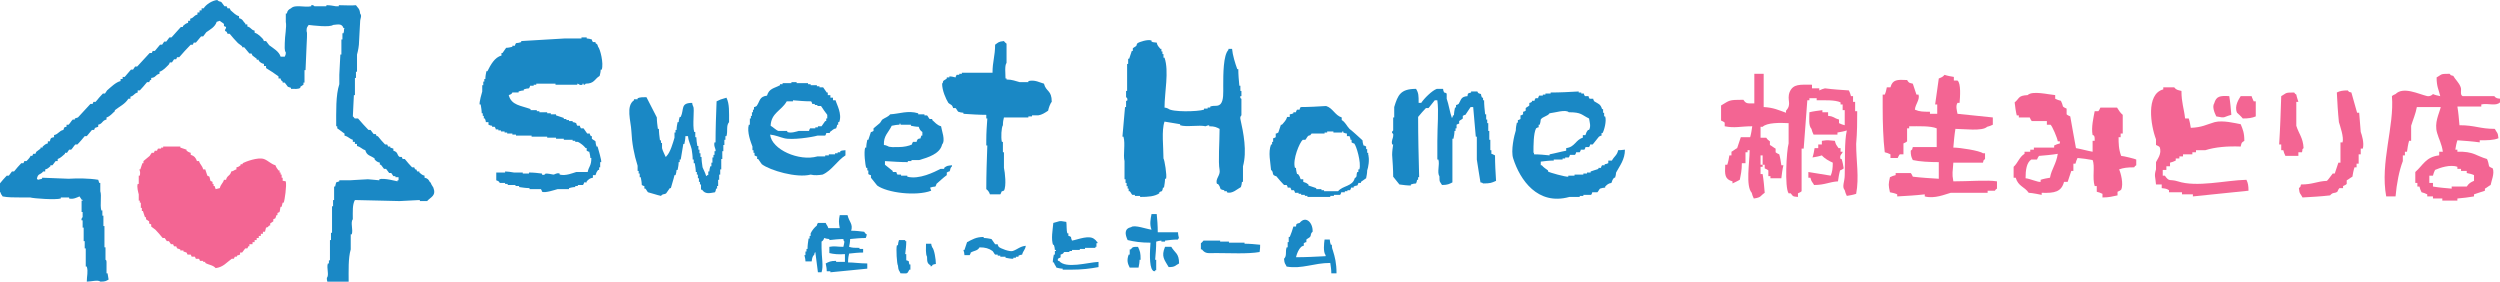
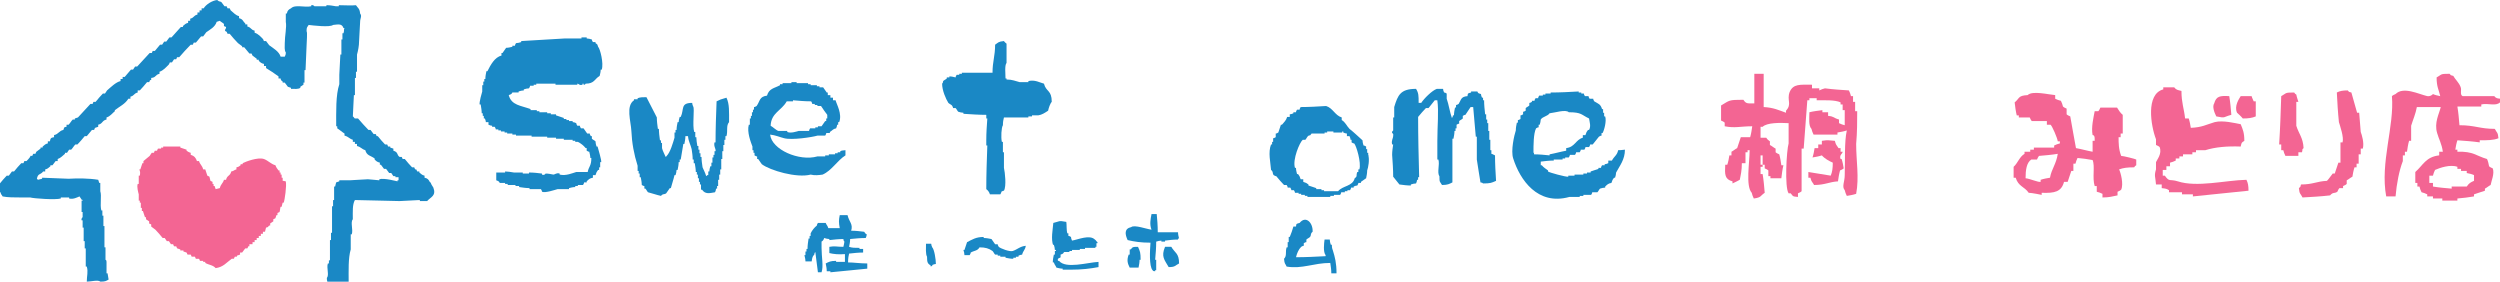
<svg xmlns="http://www.w3.org/2000/svg" version="1.1" id="レイヤー_1" x="0px" y="0px" viewBox="0 0 481.1 54.2" style="enable-background:new 0 0 481.1 54.2;" xml:space="preserve">
  <style type="text/css">
	.st0{fill-rule:evenodd;clip-rule:evenodd;fill:#1A88C5;}
	.st1{fill-rule:evenodd;clip-rule:evenodd;fill:#F36593;}
</style>
  <g>
    <path class="st0" d="M112.7,16.1c1.7,0,1.7-0.9,2.7-1.5c0.1-0.4,0.2-0.8,0.2-1.2c0.1,0,0.2,0,0.2,0c0.4-1.2-0.3-4-0.7-4.4   c-0.2-0.6-0.1-0.4-0.5-0.7c0-0.1,0-0.2,0-0.2c-0.2,0-0.3,0-0.5,0c-0.1-0.2-0.2-0.3-0.2-0.5c-0.3-0.1-0.7-0.2-1-0.2   c0-0.1,0-0.2,0-0.2c-0.3,0-0.7,0-1,0c0,0.1,0,0.2,0,0.2c-1.1,0-2.1,0-3.2,0c-2.8,0.2-5.6,0.3-8.4,0.5c0,0.1,0,0.2,0,0.2   c-0.3,0.1-0.7,0.2-1,0.2c-0.1,0.2-0.2,0.3-0.2,0.5c-0.2,0-0.3,0-0.5,0c0,0.1,0,0.2,0,0.2c-0.4,0.1-0.8,0.2-1.2,0.2   c-0.2,0.3-0.5,0.7-0.7,1c-0.1,0-0.2,0-0.2,0c0,0.2,0,0.3,0,0.5c-1.3,0.3-2.1,1.8-2.7,3c-0.1,0-0.2,0-0.2,0c-0.1,0.5-0.2,1-0.2,1.5   c-0.1,0-0.2,0-0.2,0c0,0.2,0,0.3,0,0.5c-0.1,0-0.2,0-0.2,0c0,0.2,0,0.5,0,0.7c-0.1,0-0.2,0-0.2,0c0,0.4,0,0.8,0,1.2   c-0.1,0.3-0.6,2.1-0.5,2.5c0.1,0,0.2,0,0.2,0c0.1,0.6,0.2,1.2,0.2,1.7c0.1,0,0.2,0,0.2,0c0,0.2,0,0.3,0,0.5c0.1,0,0.2,0,0.2,0   c0,0.2,0,0.3,0,0.5c0.1,0,0.2,0,0.2,0c0.1,0.2,0.2,0.5,0.2,0.7c0.2,0,0.3,0,0.5,0c0,0.2,0,0.3,0,0.5c0.2,0.1,0.5,0.2,0.7,0.2   c0,0.1,0,0.2,0,0.2c0.2,0,0.3,0,0.5,0c0.1,0.2,0.2,0.3,0.2,0.5c0.2,0,0.3,0,0.5,0c0,0.1,0,0.2,0,0.2c0.2,0,0.3,0,0.5,0   c0,0.1,0,0.2,0,0.2c0.2,0,0.5,0,0.7,0c0,0.1,0,0.2,0,0.2c0.2,0,0.3,0,0.5,0c0,0.1,0,0.2,0,0.2c0.3,0,0.7,0,1,0c0,0.1,0,0.2,0,0.2   c0.2,0,0.5,0,0.7,0c0,0.1,0,0.2,0,0.2c1,0,2,0,3,0c0,0.1,0,0.2,0,0.2c1,0,2,0,3,0c0,0.1,0,0.2,0,0.2c0.6,0,1.2,0,1.7,0   c0,0.1,0,0.2,0,0.2c0.5,0,1,0,1.5,0c0,0.1,0,0.2,0,0.2c0.6,0,1.2,0,1.7,0c0,0.1,0,0.2,0,0.2c0.2,0,0.3,0,0.5,0c0,0.1,0,0.2,0,0.2   c0.2,0,0.3,0,0.5,0c0.6,0.3,1.1,0.7,1.5,1.2c0.1,0,0.2,0,0.2,0c0,0.2,0,0.3,0,0.5c0.2,0.1,0.3,0.2,0.5,0.2c0.1,0.4,0.2,0.8,0.2,1.2   c0.1,0,0.2,0,0.2,0c0,1.6-0.5,1.6-0.7,2.7c-0.7,0-1.5,0-2.2,0c-0.7,0.2-2,0.8-3.2,0.5c0-0.1,0-0.2,0-0.2c-0.6-0.2-0.9,0.2-1.2,0.2   c-0.5-0.1-1-0.2-1.5-0.2c0,0-0.2,0.4-0.7,0.2c0-0.1,0-0.2,0-0.2c-0.8-0.1-1.6-0.2-2.5-0.2c0,0.1,0,0.2,0,0.2c-0.4,0-0.8,0-1.2,0   c0-0.1,0-0.2,0-0.2c-0.6,0-1.2,0-1.7,0c-0.6-0.1-1.2-0.2-1.7-0.2c0,0.1,0,0.2,0,0.2c-0.6,0-1.2,0-1.7,0c0,0.5,0,1,0,1.5   c0.7,0.2,0.5,0.4,0.7,0.5c0.3,0,0.7,0,1,0c0,0.1,0,0.2,0,0.2c0.2,0,0.3,0,0.5,0c0,0.1,0,0.2,0,0.2c0.5,0,1,0,1.5,0   c0,0.1,0,0.2,0,0.2c0.2,0,0.5,0,0.7,0c0,0.1,0,0.2,0,0.2c0.7,0.1,1.3,0.2,2,0.2c0,0.1,0,0.2,0,0.2c0.7,0,1.5,0,2.2,0   c0.1,0.2,0.2,0.3,0.2,0.5c0.6,0.3,2.6-0.4,3-0.5c0.7,0,1.5,0,2.2,0c0-0.1,0-0.2,0-0.2c0.4-0.1,0.8-0.2,1.2-0.2c0-0.1,0-0.2,0-0.2   c0.2,0,0.3,0,0.5,0c0-0.1,0-0.2,0-0.2c0.3,0,0.7,0,1,0c0.1-0.2,0.2-0.3,0.2-0.5c0.2,0,0.3,0,0.5,0c0-0.1,0-0.2,0-0.2   c0.4-0.4,0.6-0.6,1.2-0.7c0-0.2,0-0.3,0-0.5c0.2,0,0.3,0,0.5,0c0.2-0.6,0.2-0.6,0.5-1c0.1,0,0.2,0,0.2,0c0-0.2,0-0.3,0-0.5   c0.1,0,0.2,0,0.2,0c0-0.3,0-0.7,0-1c0.1,0,0.2,0,0.2,0c0.1-0.3-0.6-2.6-0.7-3c-0.1,0-0.2,0-0.2,0c-0.1-0.3-0.2-0.7-0.2-1   c-0.2-0.2-0.5-0.3-0.7-0.5c0-0.2,0-0.3,0-0.5c-0.1,0-0.2,0-0.2,0c-0.1-0.2-0.2-0.3-0.2-0.5c-0.2,0-0.3,0-0.5,0   c-0.2-0.3-0.5-0.7-0.7-1c-0.2,0-0.3,0-0.5,0c-0.1-0.2-0.2-0.3-0.2-0.5c-0.2,0-0.3,0-0.5,0c-0.1-0.2-0.2-0.3-0.2-0.5   c-0.2-0.1-0.5-0.2-0.7-0.2c0-0.1,0-0.2,0-0.2c-0.2,0-0.5,0-0.7,0c0-0.1,0-0.2,0-0.2c-0.2,0-0.3,0-0.5,0c0-0.1,0-0.2,0-0.2   c-0.2,0-0.3,0-0.5,0c0-0.1,0-0.2,0-0.2c-0.5-0.2-1-0.3-1.5-0.5c0-0.1,0-0.2,0-0.2c-0.3,0-0.7,0-1,0c0-0.1,0-0.2,0-0.2   c-0.2,0-0.5,0-0.7,0c0-0.1,0-0.2,0-0.2c-0.5,0-1,0-1.5,0c0-0.1,0-0.2,0-0.2c-0.2,0-0.3,0-0.5,0c0-0.1,0-0.2,0-0.2   c-0.4,0-0.8,0-1.2,0c0-0.1,0-0.2,0-0.2c-1.8-0.7-3.7-0.7-4.2-2.7c0.7-0.2,0.6-0.4,0.7-0.5c0.4,0,0.8,0,1.2,0c0-0.1,0-0.2,0-0.2   c0.3-0.1,0.7-0.2,1-0.2c0-0.1,0-0.2,0-0.2c0.3-0.1,0.7-0.2,1-0.2c0.1-0.2,0.2-0.3,0.2-0.5c0.2,0,0.5,0,0.7,0c0-0.1,0-0.2,0-0.2   c0.2,0,0.3,0,0.5,0c0-0.1,0-0.2,0-0.2c1.2,0,2.5,0,3.7,0c0,0.1,0,0.2,0,0.2c1.4,0,2.8,0,4.2,0c0-0.1,0-0.2,0-0.2   c0.3,0,0.4,0.4,1,0.2c0-0.1,0-0.2,0-0.2c0.1,0,0.2,0,0.2,0c0,0.1,0,0.2,0,0.2C112.7,16.3,112.5,16.3,112.7,16.1z" />
-     <path class="st0" d="M217,35.8c0,0.2,0,0.3,0,0.5c0.1,0,0.2,0,0.2,0c0,0.2,0,0.3,0,0.5c0.1,0,0.2,0,0.2,0c0.2,0.2,0.3,0.5,0.5,0.7   c0.2,0,0.3,0,0.5,0c0,0.1,0,0.2,0,0.2c0.3,0,0.7,0,1,0c0,0.1,0,0.2,0,0.2c1.6,0,2.8-0.1,3.7-0.7c0-0.1,0-0.2,0-0.2   c0.2-0.1,0.3-0.2,0.5-0.2c0.1-0.2,0.2-0.5,0.2-0.7c0.1,0,0.2,0,0.2,0c0.1-0.6,0.2-1.2,0.2-1.7c0.1,0,0.2,0,0.2,0   c0.2-0.6-0.3-3.7-0.5-3.9c0-2.2-0.4-5.4,0.2-7.1c1,0.2,2,0.3,3,0.5c0,0.1,0,0.2,0,0.2c1.2,0.4,3.7-0.1,4.9,0.2   c0.2-0.1,0.5-0.2,0.7-0.2c0,0.1,0,0.2,0,0.2c1.1,0,1.4,0.2,2,0.5c0,2.4-0.3,6.4,0,7.9c0.2,1.1-0.9,1.7-0.5,2.7c0.1,0,0.2,0,0.2,0   c0.3,0.4,0.3,0.4,0.5,1c0.2,0.1,0.5,0.2,0.7,0.2c0,0.1,0,0.2,0,0.2c0.2,0,0.3,0,0.5,0c0,0.1,0,0.2,0,0.2c1,0.4,2.1-0.7,2.7-1   c0.1-0.3,0.2-0.7,0.2-1c0.1,0,0.2,0,0.2,0c0-1,0-2,0-3c0.8-2.9,0.1-6.4-0.5-9.1c-0.1-0.5,0.2-0.7,0.2-0.7c0-1.1,0-2.1,0-3.2   c0,0-0.3,0-0.2-0.5c0.1,0,0.2,0,0.2,0c0-0.3,0-0.7,0-1c-0.1,0-0.2,0-0.2,0c0-0.3,0-0.7,0-1c-0.1,0-0.2,0-0.2,0   c-0.1-1.1-0.2-2.1-0.2-3.2c-0.1,0-0.2,0-0.2,0c-0.4-1.1-0.9-2.7-1-3.9c-0.2,0-0.5,0-0.7,0c0,0.1,0,0.2,0,0.2c-1,1-1,4.7-1,6.9   c0,1.3,0.1,2.8-0.5,3.5c-0.6,0.6-1.1,0.2-2,0.5c0,0.1,0,0.2,0,0.2c-0.2,0-0.3,0-0.5,0c0,0.1,0,0.2,0,0.2c-0.2,0-0.5,0-0.7,0   c0,0.1,0,0.2,0,0.2c-1.2,0.4-6.2,0.5-6.9-0.2c-0.2-0.1-0.5-0.2-0.7-0.2c0-2.9,0.9-7,0-9.6c-0.1,0-0.2,0-0.2,0c0-0.2,0-0.5,0-0.7   c-0.1,0-0.2,0-0.2,0c0-0.2,0-0.3,0-0.5c-0.1,0-0.2,0-0.2,0c0-0.2,0-0.3,0-0.5c-0.1,0-0.2,0-0.2,0c-0.3-0.4-0.6-0.6-0.7-1.2   c-0.6-0.1-0.6,0-1-0.2c0-0.1,0-0.2,0-0.2c-0.7-0.3-2.4,0.3-2.7,0.5c-0.1,0.2-0.2,0.3-0.2,0.5c-0.2,0.2-0.5,0.3-0.7,0.5   c0,0.2,0,0.3,0,0.5c-0.1,0-0.2,0-0.2,0c-0.2,0.5-0.3,1-0.5,1.5c-0.1,0-0.2,0-0.2,0c0,0.3,0,0.7,0,1c-0.1,0-0.2,0-0.2,0   c0,1.7,0,3.5,0,5.2c-0.1,0-0.2,0-0.2,0c0,0.4,0,0.8,0,1.2c0,0,0.4,0.2,0.2,0.7c-0.1,0-0.2,0-0.2,0c0,0.4,0,0.8,0,1.2   c-0.1,0-0.2,0-0.2,0c-0.2,1.9-0.3,3.8-0.5,5.7c0.1,0,0.2,0,0.2,0c0.4,1.4-0.1,3.5,0.2,4.7c0,1.2,0,2.3,0,3.5c0.1,0,0.2,0,0.2,0   c0,0.2,0,0.5,0,0.7c0.1,0,0.2,0,0.2,0c0,0.2,0,0.5,0,0.7C216.8,35.8,216.9,35.8,217,35.8z" />
    <path class="st0" d="M201.7,21.3c0.1-0.5,0.4-1.4,0.7-1.7c0-2.3-1.1-1.9-1.5-3.5c-0.8-0.2-1.7-0.8-3-0.5c0,0.1,0,0.2,0,0.2   c-0.6,0-1.2,0-1.7,0c-0.8-0.2-1.4-0.5-2.5-0.5c0-0.1,0-0.2,0-0.2c-0.1,0-0.2,0-0.2,0c0-0.9-0.2-2.5,0.2-3c0-1.2,0-2.5,0-3.7   c0,0-0.4-0.3-0.5-0.5c-1.1,0.1-1.1,0.3-1.7,0.7c0,2.2-0.5,3.2-0.5,5.4c-2,0-3.9,0-5.9,0c0,0.1,0,0.2,0,0.2c-0.2,0-0.3,0-0.5,0   c0,0.1,0,0.2,0,0.2c-0.2,0-0.3,0-0.5,0c-0.1,0.2-0.2,0.3-0.2,0.5c-0.4-0.1-0.8-0.2-1.2-0.2c0,0.1,0,0.2,0,0.2c-0.2,0-0.3,0-0.5,0   c0,0.1,0,0.2,0,0.2c-0.2,0.2-0.5,0.3-0.7,0.5c-0.1,0.5,0,0.2-0.2,0.5c0,1.3,0.7,2.9,1.2,3.7c0.2,0.2,0.5,0.3,0.7,0.5   c0.1,0.2,0.2,0.3,0.2,0.5c0.2,0,0.3,0,0.5,0c0.2,0.2,0.3,0.5,0.5,0.7c0.3,0.1,0.7,0.2,1,0.2c0,0.1,0,0.2,0,0.2   c1.5,0.1,3,0.2,4.4,0.2c0,0.2,0,0.5,0,0.7c0.1,0,0.2,0,0.2,0c-0.1,1.4-0.2,2.8-0.2,4.2c0,0.3,0,0.7,0,1c0.1,0,0.2,0,0.2,0   c-0.1,2.8-0.2,5.6-0.2,8.4c0.3,0.2,0.6,0.6,0.7,1c0.7,0,1.3,0,2,0c0.1-0.2,0.2-0.3,0.2-0.5c0.2-0.1,0.3-0.2,0.5-0.2   c0.5-0.9,0.2-3.5,0-4.4c0-1,0-2,0-3c-0.1,0-0.2,0-0.2,0c0-0.7,0-1.3,0-2c-0.1,0-0.2,0-0.2,0c-0.2-0.8-0.1-2.8,0.2-3.2   c0-0.7,0.1-1.1,0.2-1.5c1.6,0,3.1,0,4.7,0c0-0.1,0-0.2,0-0.2c0.2,0,0.5,0,0.7,0c0-0.1,0-0.2,0-0.2c0.4,0,0.8,0,1.2,0   C200.5,22.1,201.1,21.7,201.7,21.3z" />
    <path class="st0" d="M158.3,33.6c1.8-0.8,2.8-2.7,4.4-3.7c0-0.3,0-0.7,0-1c-0.6,0.1-0.6,0-1,0.2c0,0.1,0,0.2,0,0.2   c-0.2,0-0.3,0-0.5,0c0,0.1,0,0.2,0,0.2c-0.2,0-0.3,0-0.5,0c0,0.1,0,0.2,0,0.2c-0.4,0-0.8,0-1.2,0c0,0.1,0,0.2,0,0.2   c-0.2,0-0.5,0-0.7,0c0,0.1,0,0.2,0,0.2c-0.5,0-1,0-1.5,0c-3.5,1-8.8-1.3-9.1-4.2c1,0.1,1.9,0.5,2.7,0.7c1.5,0.4,5.4-0.2,6.4-0.5   c0.5,0,1,0,1.5,0c0.1-0.2,0.2-0.3,0.2-0.5c0.2,0,0.5,0,0.7,0c0-0.1,0-0.2,0-0.2c0.5-0.3,0.6-0.6,1.2-0.7c0.1-0.2,0.2-0.5,0.2-0.7   c0.1,0,0.2,0,0.2,0c0-0.2,0-0.3,0-0.5c0.1,0,0.2,0,0.2,0c0.6-1.6-0.5-3.4-0.7-4.2c-0.2,0-0.3,0-0.5,0c0-0.2,0-0.3,0-0.5   c-0.2,0-0.3,0-0.5,0c0-0.2,0-0.3,0-0.5c-0.2,0-0.3,0-0.5,0c0-0.2,0-0.3,0-0.5c-0.1,0-0.2,0-0.2,0c-0.2-0.3-0.5-0.7-0.7-1   c-0.2,0-0.5,0-0.7,0c0-0.1,0-0.2,0-0.2c-0.2,0-0.3,0-0.5,0c0-0.1,0-0.2,0-0.2c-0.4,0-0.8,0-1.2,0c0-0.1,0-0.2,0-0.2   c-0.2,0-0.3,0-0.5,0c0-0.1,0-0.2,0-0.2c-0.7,0-1.3,0-2,0c-0.1,0-0.2,0-0.2,0c0-0.1,0-0.2,0-0.2c-0.3,0-0.7,0-1,0c0,0.1,0,0.2,0,0.2   c-0.6,0-1.2,0-1.7,0c0,0.1,0,0.2,0,0.2c-0.2,0-0.3,0-0.5,0c0,0.1,0,0.2,0,0.2c-1.1,0.6-2.1,0.6-2.5,2c-1.5,0.2-1.3,1-2,2   c-0.2,0.1-0.3,0.2-0.5,0.2c0,0.2,0,0.3,0,0.5c-0.1,0-0.2,0-0.2,0c0,0.2,0,0.3,0,0.5c-0.1,0-0.2,0-0.2,0c0,0.2,0,0.5,0,0.7   c-0.1,0-0.2,0-0.2,0c0,0.2,0,0.3,0,0.5c-0.1,0-0.2,0-0.2,0c0,0.4,0,0.8,0,1.2c-0.1,0-0.2,0-0.2,0c-0.4,1.4,0.4,3.4,0.7,4.2   c0,0.2,0,0.5,0,0.7c0.1,0,0.2,0,0.2,0c0,0.2,0,0.3,0,0.5c0.1,0,0.2,0,0.2,0c0,0.2,0,0.3,0,0.5c0.2,0.1,0.3,0.2,0.5,0.2   c0,0.2,0,0.3,0,0.5c0.1,0,0.2,0,0.2,0c0.2,0.3,0.5,0.7,0.7,1c1.6,1.2,6.7,2.7,9.4,2C156.8,33.8,157.6,33.7,158.3,33.6z M151.4,19.5   c0.4,0,0.8,0,1.2,0c0-0.1,0-0.2,0-0.2c1.2,0.1,2.3,0.2,3.5,0.2c0.1,0.2,0.2,0.3,0.2,0.5c0.2,0,0.3,0,0.5,0c0,0.1,0,0.2,0,0.2   c0.2,0,0.3,0,0.5,0c0,0.1,0,0.2,0,0.2c0.2,0,0.5,0,0.7,0c0.4,0.6,0.8,1.2,1.2,1.7c0,0.2,0,0.5,0,0.7c-0.1,0-0.2,0-0.2,0   c0,0.2,0,0.3,0,0.5c-0.1,0-0.2,0-0.2,0c-0.2,0.3-0.5,0.7-0.7,1c-0.2,0-0.5,0-0.7,0c0,0.1,0,0.2,0,0.2c-0.2,0-0.3,0-0.5,0   c0,0.1,0,0.2,0,0.2c-0.3,0-0.7,0-1,0c-0.1,0.2-0.2,0.3-0.2,0.5c-0.7,0-1.3,0-2,0c-0.4,0.1-1.5,0.5-2.2,0.2c0-0.1,0-0.2,0-0.2   c-0.6,0-1.2,0-1.7,0c-0.4-0.1-1.1-0.8-1.5-1C148.4,21.7,150.4,21.3,151.4,19.5z" />
    <path class="st0" d="M287,29.6c0-0.2,0-0.5,0-0.7c-0.1,0-0.2,0-0.2,0c0-0.7,0-1.3,0-2c-0.1,0-0.2,0-0.2,0c0-0.6,0-1.2,0-1.7   c-0.1,0-0.2,0-0.2,0c0-0.5,0-1,0-1.5c-0.1,0-0.2,0-0.2,0c0-0.2,0-0.5,0-0.7c-0.1,0-0.2,0-0.2,0c0-0.3,0-0.7,0-1c-0.1,0-0.2,0-0.2,0   c-0.1-0.9-0.2-1.8-0.2-2.7c-0.1,0-0.2,0-0.2,0c0-0.2,0-0.3,0-0.5c-0.1,0-0.2,0-0.2,0c-0.1-0.2-0.2-0.5-0.2-0.7   c-0.6-0.2-0.5-0.1-0.7-0.5c-0.4,0-0.8,0-1.2,0c0,0.1,0,0.2,0,0.2c-0.7,0.2-0.6,0.1-0.7,0.7c-1.3,0.1-1.2,0.7-1.7,1.5   c-0.2,0.1-0.3,0.2-0.5,0.2c0,0.2,0,0.3,0,0.5c-0.1,0-0.2,0-0.2,0c-0.1,0.5-0.2,1-0.2,1.5c-0.1,0-0.2,0-0.2,0   c-0.1,0.5,0,0.2-0.2,0.5c-0.4-1.1-0.6-2.6-1-3.7c0-0.3,0-0.7,0-1c-0.2-0.1-0.3-0.2-0.5-0.2c-0.1-0.2-0.2-0.5-0.2-0.7   c-0.4,0-0.8,0-1.2,0c-0.9,0.3-2.5,1.9-3,2.7c-0.2,0-0.3,0-0.5,0c0-1.4,0-1.9-0.5-2.7c-3,0-3.5,1.2-4.2,3.5c0,0.7,0,1.3,0,2   c-0.1,0-0.2,0-0.2,0c0,0.8,0,1.6,0,2.5c0,0.1-0.3,0.1-0.2,0.5c0,0,0.3,0.1,0.2,0.5c0,0.6-0.4,0.9-0.2,1.7c0.1,0,0.2,0,0.2,0   c-0.1,0.7-0.2,1.3-0.2,2c0.1,1.4,0.2,2.8,0.2,4.2c0.4,0.5,0.8,1,1.2,1.5c0.7,0.1,1.5,0.2,2.2,0.2c0-0.1,0-0.2,0-0.2   c0.3-0.1,0.7-0.2,1-0.2c0.1-0.2,0.2-0.5,0.2-0.7c0.1,0,0.2,0,0.2,0c0-0.2,0-0.3,0-0.5c0.1,0,0.2,0,0.2,0c-0.1-3.9-0.2-7.7-0.2-11.6   c0.5-0.6,1-1.2,1.5-1.7c0.2,0,0.3,0,0.5,0c0.4-0.5,0.8-1,1.2-1.5c0.2,0,0.3,0,0.5,0c0.3,2.2,0,4.8,0,7.9c0,1.2,0,2.3,0,3.5   c0.1,0,0.2,0,0.2,0c0.3,1-0.3,2.5,0.2,3.2c0,1.3,0.1,1,0.5,1.7c1.1,0,1.4-0.2,2-0.5c0-2.8,0-5.6,0-8.4c0.1,0,0.2,0,0.2,0   c0.1-0.5,0.2-1,0.2-1.5c0.1,0,0.2,0,0.2,0c0-0.2,0-0.3,0-0.5c0.1,0,0.2,0,0.2,0c0-0.2,0-0.5,0-0.7c0.2-0.1,0.3-0.2,0.5-0.2   c0-0.2,0-0.3,0-0.5c0.2-0.2,0.5-0.3,0.7-0.5c0-0.2,0-0.3,0-0.5c0.2-0.1,0.3-0.2,0.5-0.2c0.3-0.5,0.7-1,1-1.5c0.2,0,0.3,0,0.5,0   c0.2,1.9,0.3,3.8,0.5,5.7c0.1,0,0.2,0,0.2,0c0,1.5,0,3,0,4.4c0.2,1.5,0.5,3,0.7,4.4c0.5,0.1,0.2,0,0.5,0.2c1.4,0,1.6-0.1,2.5-0.5   c-0.1-1.6-0.2-3.3-0.2-4.9C287.1,29.6,287.1,29.6,287,29.6z" />
    <path class="st0" d="M311.4,28.9c-0.2,1-0.8,1.2-1.2,2c-0.2,0-0.5,0-0.7,0c0,0.2,0,0.3,0,0.5c-0.2,0.1-0.5,0.2-0.7,0.2   c0,0.1,0,0.2,0,0.2c-0.2,0-0.3,0-0.5,0c-0.1,0.2-0.2,0.3-0.2,0.5c-0.2,0-0.3,0-0.5,0c0,0.1,0,0.2,0,0.2c-0.5,0.2-1,0.3-1.5,0.5   c0,0.1,0,0.2,0,0.2c-0.2,0-0.5,0-0.7,0c0,0.1,0,0.2,0,0.2c-0.2,0-0.5,0-0.7,0c0,0.1,0,0.2,0,0.2c-0.6,0-1.2,0-1.7,0   c0,0.1,0,0.2,0,0.2c-0.4,0-0.8,0-1.2,0c0,0.1,0,0.2,0,0.2c-0.4,0.1-3.7-0.8-3.9-1c0-0.1,0-0.2,0-0.2c-0.4-0.3-0.9-0.6-1.2-1   c-0.1,0-0.2,0-0.2,0c0-0.2,0-0.5,0-0.7c0.8-0.1,1.6-0.2,2.5-0.2c0-0.1,0-0.2,0-0.2c0.6,0,1.2,0,1.7,0c0-0.1,0-0.2,0-0.2   c0.2,0,0.3,0,0.5,0c0-0.1,0-0.2,0-0.2c0.2,0,0.5,0,0.7,0c0.1-0.2,0.2-0.3,0.2-0.5c0.3,0,0.7,0,1,0c0.1-0.2,0.2-0.3,0.2-0.5   c0.2,0,0.5,0,0.7,0c0.1-0.2,0.2-0.3,0.2-0.5c0.2,0,0.5,0,0.7,0c0.1-0.2,0.2-0.3,0.2-0.5c0.2,0,0.5,0,0.7,0c0.1-0.2,0.2-0.3,0.2-0.5   c0.2,0,0.3,0,0.5,0c0.4-0.5,0.8-1,1.2-1.5c0.2-0.1,0.3-0.2,0.5-0.2c0-0.2,0-0.3,0-0.5c0.1,0,0.2,0,0.2,0c0.3-0.5,0.8-2.3,0.5-3.2   c-0.1,0-0.2,0-0.2,0c0-0.2,0-0.5,0-0.7c-0.1,0-0.2,0-0.2,0c0-0.2,0-0.5,0-0.7c-0.1,0-0.2,0-0.2,0c-0.3-1-0.7-1-1.5-1.5   c-0.1-0.2-0.2-0.3-0.2-0.5c-0.2,0-0.5,0-0.7,0c-0.1-0.2-0.2-0.3-0.2-0.5c-0.2,0-0.5,0-0.7,0c-0.1-0.2-0.2-0.3-0.2-0.5   c-0.2,0-0.3,0-0.5,0c0-0.1,0-0.2,0-0.2c-0.2,0-0.3,0-0.5,0c0-0.1,0-0.2,0-0.2c-1.8,0.1-3.6,0.2-5.4,0.2c0,0.1,0,0.2,0,0.2   c-0.3,0-0.7,0-1,0c0,0.1,0,0.2,0,0.2c-0.2,0-0.3,0-0.5,0c0,0.1,0,0.2,0,0.2c-0.2,0-0.5,0-0.7,0c-0.1,0.2-0.2,0.3-0.2,0.5   c-0.2,0-0.3,0-0.5,0c-0.1,0.2-0.2,0.3-0.2,0.5c-0.2,0-0.3,0-0.5,0c0,0.1,0,0.2,0,0.2c-0.2,0.1-0.3,0.2-0.5,0.2c0,0.2,0,0.3,0,0.5   c-0.2,0.2-0.5,0.3-0.7,0.5c0,0.2,0,0.3,0,0.5c-0.2,0.1-0.3,0.2-0.5,0.2c0,0.2,0,0.3,0,0.5c-0.2,0.1-0.3,0.2-0.5,0.2   c0,0.2,0,0.5,0,0.7c-0.2,0.1-0.3,0.2-0.5,0.2c0,0.2,0,0.3,0,0.5c-0.1,0-0.2,0-0.2,0c-0.1,0.5-0.2,1-0.2,1.5c-0.3,0.9-1,3.9-0.5,5.4   c1.3,4.1,4.7,9.1,10.8,7.4c0.7,0,1.3,0,2,0c0-0.1,0-0.2,0-0.2c0.2,0,0.5,0,0.7,0c0-0.1,0-0.2,0-0.2c0.5,0,1,0,1.5,0   c0.1-0.2,0.2-0.3,0.2-0.5c0.3,0,0.7,0,1,0c0.2-0.2,0.3-0.5,0.5-0.7c0.3-0.1,0.7-0.2,1-0.2c0-0.1,0-0.2,0-0.2   c0.4-0.4,0.6-0.6,1.2-0.7c0.2-0.6,0.2-0.6,0.5-1c0.1,0,0.2,0,0.2,0c0.1-0.3,0.2-0.7,0.2-1c0.7-1.3,1.7-2.5,1.7-4.4   C312,28.9,311.7,28.9,311.4,28.9z M295.1,29.4c0-1.5,0-3.7,0.5-4.7c0.2-0.1,0.3-0.2,0.5-0.2c0-0.2,0-0.3,0-0.5c0.1,0,0.2,0,0.2,0   c0.1-0.3,0.2-0.7,0.2-1c0.4-0.6,1.3-0.6,1.7-1.2c1-0.1,3.1-0.8,3.7-0.2c2.5,0,2.4,0.5,3.9,1.2c0.1,0.7,0.4,1.5,0,2.2   c-0.1,0-0.2,0-0.2,0c-0.3,0.4-0.3,0.4-0.5,1c-0.2,0-0.3,0-0.5,0c0,0.2,0,0.3,0,0.5c-1.4,0.4-1.5,1.8-3.2,2c0,0.2,0,0.3,0,0.5   c-1.1,0.2-2.1,0.5-3.2,0.7c0,0.1,0,0.2,0,0.2c-1-0.1-2-0.2-3-0.2c0-0.1,0-0.2,0-0.2C295.3,29.4,295.2,29.4,295.1,29.4z" />
    <path class="st0" d="M137.9,19.5c-0.1,2.6-0.2,5.3-0.2,7.9c-0.1,0-0.2,0-0.2,0c-0.2,0.8,0.3,1.2,0.2,1.7c-0.1,0-0.2,0-0.2,0   c0,0.2,0,0.5,0,0.7c-0.1,0-0.2,0-0.2,0c0,0.2,0,0.3,0,0.5c-0.1,0-0.2,0-0.2,0c0,0.3,0,0.7,0,1c-0.1,0-0.2,0-0.2,0   c0,0.2,0,0.5,0,0.7c-0.1,0-0.2,0-0.2,0c-0.1,0.3-0.2,0.7-0.2,1c-0.1,0-0.2,0-0.2,0c0,0.2,0,0.5,0,0.7c-0.1,0-0.2,0-0.2,0   c-0.2,0.3,0,0-0.2,0.2c-0.2-0.7-0.5-1.2-0.7-1.7c-0.1-0.7-0.2-1.3-0.2-2c-0.1,0-0.2,0-0.2,0c0-0.2,0-0.5,0-0.7c-0.1,0-0.2,0-0.2,0   c0-0.2,0-0.5,0-0.7c-0.1,0-0.2,0-0.2,0c0-0.2,0-0.5,0-0.7c-0.1,0-0.2,0-0.2,0c-0.1-0.6-0.2-1.2-0.2-1.7c-0.1,0-0.2,0-0.2,0   c0-0.3,0-0.7,0-1c-0.1,0-0.2,0-0.2,0c-0.4-1.2,0.1-4.5-0.2-4.9c-0.1-0.2-0.2-0.5-0.2-0.7c-2.3,0-1.5,1.2-2.2,2.7   c-0.1,0-0.2,0-0.2,0c-0.1,0.3-0.2,0.7-0.2,1c-0.1,0-0.2,0-0.2,0c-0.1,0.5-0.2,1-0.2,1.5c-0.1,0-0.2,0-0.2,0c0,0.2,0,0.3,0,0.5   c-0.1,0-0.2,0-0.2,0c0,0.3,0,0.7,0,1c-0.3,1-0.8,2.8-1.5,3.5c-0.2,0.3,0,0-0.2,0.2c-0.2-0.5-0.6-1.2-0.7-1.7c0-0.3,0-0.7,0-1   c-0.1,0-0.2,0-0.2,0c0-0.2,0-0.3,0-0.5c-0.1,0-0.2,0-0.2,0c-0.1-0.7-0.2-1.5-0.2-2.2c-0.1,0-0.2,0-0.2,0c-0.1-0.7-0.2-1.5-0.2-2.2   c-0.7-1.3-1.3-2.6-2-3.9c-0.7,0-1.2,0-1.7,0.2c0,0.1,0,0.2,0,0.2c-0.2,0-0.5,0-0.7,0c0,0.1,0,0.2,0,0.2c-1.6,1.1-0.6,4-0.5,5.9   c0.1,2.3,0.5,4.5,1.2,6.7c0,0.3,0,0.7,0,1c0.1,0,0.2,0,0.2,0c0,0.2,0,0.3,0,0.5c0.1,0,0.2,0,0.2,0c0,0.2,0,0.5,0,0.7   c0.1,0,0.2,0,0.2,0c0.1,0.5,0.2,1,0.2,1.5c0.2,0.1,0.3,0.2,0.5,0.2c0,0.2,0,0.3,0,0.5c0.1,0,0.2,0,0.2,0c0.2,0.2,0.3,0.5,0.5,0.7   c0.8,0.2,1.6,0.5,2.5,0.7c0.4-0.5,0.6-0.2,1-0.5c0.2-0.3,0.5-0.7,0.7-1c0.1,0,0.2,0,0.2,0c0.2-0.8,0.5-1.6,0.7-2.5   c0.1,0,0.2,0,0.2,0c0.1-0.3,0.2-0.7,0.2-1c0.1,0,0.2,0,0.2,0c0.1-0.5,0.2-1,0.2-1.5c0.1,0,0.2,0,0.2,0c0-0.2,0-0.3,0-0.5   c0.1,0,0.2,0,0.2,0c0.2-1,0.3-2,0.5-3c0.1,0,0.2,0,0.2,0c0.1-0.5,0.2-1,0.2-1.5c0.2,0,0.3,0,0.5,0c0.1,1.1,0.5,1.6,0.7,2.5   c0.1,0.7,0.2,1.3,0.2,2c0.1,0,0.2,0,0.2,0c0,0.2,0,0.5,0,0.7c0.1,0,0.2,0,0.2,0c0.1,0.6,0.2,1.2,0.2,1.7c0.1,0,0.2,0,0.2,0   c0,0.2,0,0.3,0,0.5c0.1,0,0.2,0,0.2,0c0,0.2,0,0.5,0,0.7c0.1,0,0.2,0,0.2,0c0,0.2,0,0.5,0,0.7c0.1,0,0.2,0,0.2,0c0,0.2,0,0.3,0,0.5   c0.1,0,0.2,0,0.2,0c0,0.3,0,0.7,0,1c0.1,0,0.2,0,0.2,0c0.6,0.9,1.4,0.7,2.5,0.5c0.1-0.2,0.2-0.5,0.2-0.7c0.1,0,0.2,0,0.2,0   c0-0.2,0-0.3,0-0.5c0.1,0,0.2,0,0.2,0c0-0.4,0-0.8,0-1.2c0.1,0,0.2,0,0.2,0c0-0.3,0-0.7,0-1c0.1,0,0.2,0,0.2,0c0-0.3,0-0.7,0-1   c0.1,0,0.2,0,0.2,0c0-0.7,0-1.3,0-2c0.1,0,0.2,0,0.2,0c0-0.5,0-1,0-1.5c0.1,0,0.2,0,0.2,0c0-0.4,0-0.8,0-1.2c0.1,0,0.2,0,0.2,0   c0-0.3,0-0.7,0-1c0.1,0,0.2,0,0.2,0c0-0.2,0-0.5,0-0.7c0.1,0,0.2,0,0.2,0c0.3-1-0.1-2,0.5-2.7c0-1.9,0.1-3.5-0.5-4.7   C138.7,19.1,138.5,19.2,137.9,19.5z" />
    <path class="st0" d="M263.3,29.9c0-0.2,0-0.3,0-0.5c-0.1,0-0.2,0-0.2,0c0-0.2,0-0.5,0-0.7c-0.1,0-0.2,0-0.2,0c0-0.2,0-0.3,0-0.5   c-0.2-0.1-0.3-0.2-0.5-0.2c-0.1-0.3-0.2-0.7-0.2-1c-0.8-0.7-1.6-1.5-2.5-2.2c-0.5-0.5-0.8-1.3-1.5-1.7c0-0.2,0-0.3,0-0.5   c-1.3-0.4-1.7-1.8-3-2.2c-1.6,0.1-3.3,0.2-4.9,0.2c-0.1,0.2-0.2,0.3-0.2,0.5c-0.2,0-0.3,0-0.5,0c-0.1,0.2-0.2,0.3-0.2,0.5   c-0.2,0-0.3,0-0.5,0c0,0.1,0,0.2,0,0.2c-0.2,0.1-0.5,0.2-0.7,0.2c0,0.2,0,0.3,0,0.5c-0.2,0-0.3,0-0.5,0c-0.2,0.7-0.6,1-1,1.5   c-0.1,0-0.2,0-0.2,0c-0.2,0.5-0.3,1-0.5,1.5c-0.2,0.1-0.3,0.2-0.5,0.2c0,0.2,0,0.5,0,0.7c-0.2,0.1-0.3,0.2-0.5,0.2   c0,0.2,0,0.5,0,0.7c-0.1,0-0.2,0-0.2,0c0,0.2,0,0.3,0,0.5c-0.1,0-0.2,0-0.2,0c-0.6,1.5-0.1,3.5,0,4.9c0.5,0.4,0.2,0.6,0.5,1   c0.2,0.1,0.3,0.2,0.5,0.2c0.5,0.6,1,1.2,1.5,1.7c0.2,0,0.3,0,0.5,0c0.1,0.2,0.2,0.3,0.2,0.5c0.2,0,0.3,0,0.5,0   c0.1,0.2,0.2,0.3,0.2,0.5c0.2,0,0.3,0,0.5,0c0.1,0.2,0.2,0.3,0.2,0.5c0.2,0,0.5,0,0.7,0c0,0.1,0,0.2,0,0.2c0.2,0,0.3,0,0.5,0   c0,0.1,0,0.2,0,0.2c0.2,0,0.5,0,0.7,0c0,0.1,0,0.2,0,0.2c0.2,0,0.3,0,0.5,0c0,0.1,0,0.2,0,0.2c1.5,0,3,0,4.4,0c0-0.1,0-0.2,0-0.2   c0.2,0,0.5,0,0.7,0c0-0.1,0-0.2,0-0.2c0.4,0,0.8,0,1.2,0c0.1-0.2,0.2-0.3,0.2-0.5c0.2,0,0.5,0,0.7,0c0-0.1,0-0.2,0-0.2   c0.2,0,0.3,0,0.5,0c0-0.1,0-0.2,0-0.2c0.2,0,0.3,0,0.5,0c0.1-0.2,0.2-0.3,0.2-0.5c0.2,0,0.3,0,0.5,0c0-0.1,0-0.2,0-0.2   c0.2-0.1,0.5-0.2,0.7-0.2c0.1-0.2,0.2-0.3,0.2-0.5c0.2,0,0.3,0,0.5,0c0-0.1,0-0.2,0-0.2c0.3-0.2,0.7-0.5,1-0.7   c0.1-0.5,0.2-1,0.2-1.5c0.2-0.5,0.5-2.1,0.2-3C263.5,29.9,263.4,29.9,263.3,29.9z M261.6,32.6c-0.1,0-0.2,0-0.2,0   c0,0.2,0,0.3,0,0.5c-0.1,0-0.2,0-0.2,0c-0.3,0.7,0.1,0.8-0.5,1.2c-0.4,1.6-2.3,1.4-3.2,2.5c-0.9,0-1.8,0-2.7,0c0-0.1,0-0.2,0-0.2   c-0.2,0-0.3,0-0.5,0c0-0.1,0-0.2,0-0.2c-0.3,0-0.7,0-1,0c0-0.1,0-0.2,0-0.2c-0.5-0.2-1-0.3-1.5-0.5c0-0.1,0-0.2,0-0.2   c-0.4-0.3-0.4-0.3-1-0.5c0-0.2,0-0.3,0-0.5c-0.2,0-0.3,0-0.5,0c-0.2-0.6-0.2-0.6-0.5-1c-0.1,0-0.2,0-0.2,0   c-0.1-0.4-0.2-0.8-0.2-1.2c-0.1,0-0.2,0-0.2,0c-0.5-1.6,0.9-4.9,1.5-5.4c0.2,0,0.3,0,0.5,0c0.2-0.2,0.3-0.5,0.5-0.7   c0.5-0.4,0.2,0.2,0.7-0.5c0.8,0,1.6,0,2.5,0c0-0.1,0-0.2,0-0.2c0.2,0,0.3,0,0.5,0c0-0.1,0-0.2,0-0.2c0.4,0,0.8,0,1.2,0   c0,0.1,0,0.2,0,0.2c0.6,0,1.2,0,1.7,0c0-0.1,0-0.2,0-0.2c0.1,0,0.2,0,0.2,0c0,0.1,0,0.2,0,0.2c0.2,0.1,0.5,0.2,0.7,0.2   c0,0.2,0,0.3,0,0.5c0.2,0,0.3,0,0.5,0c0.1,0.2,0.2,0.5,0.2,0.7c0.1,0,0.2,0,0.2,0c0,0.2,0,0.3,0,0.5c0.2,0.1,0.3,0.2,0.5,0.2   C261,28,262,31.3,261.6,32.6z" />
-     <path class="st0" d="M179,36.1c0.3-0.1,0.7-0.2,1-0.2c0.1-0.2,0.2-0.3,0.2-0.5c0.7-0.6,1.3-1.2,2-1.7c0-0.2,0-0.3,0-0.5   c0.2-0.1,0.3-0.2,0.5-0.2c0.3-0.4,0-0.5,0.5-1c0-0.1,0-0.2,0-0.2c-0.9,0.1-1,0.1-1.5,0.5c0,0.1,0,0.2,0,0.2c-0.2,0-0.5,0-0.7,0   c-1.2,0.6-4.1,2.1-6.4,1.5c0-0.1,0-0.2,0-0.2c-0.4,0-0.8,0-1.2,0c0-0.1,0-0.2,0-0.2c-0.2,0-0.5,0-0.7,0c-0.1-0.2-0.2-0.3-0.2-0.5   c-0.2,0-0.5,0-0.7,0c0-0.1,0-0.2,0-0.2c-0.5-0.4-1-0.8-1.5-1.2c0-0.2,0-0.5,0-0.7c1.5,0.1,3,0.2,4.4,0.2c0-0.1,0-0.2,0-0.2   c0.2,0,0.5,0,0.7,0c0-0.1,0-0.2,0-0.2c0.5,0,1,0,1.5,0c1.7-0.5,4-1.2,4.4-3c0.7-0.8-0.1-2.7-0.2-3.5c-0.8-0.2-1.2-0.8-1.7-1.2   c0-0.1,0-0.2,0-0.2c-0.2,0-0.3,0-0.5,0c-0.2-0.2-0.3-0.5-0.5-0.7c-0.2,0-0.3,0-0.5,0c0-0.1,0-0.2,0-0.2c-0.4,0-0.8,0-1.2,0   c0-0.1,0-0.2,0-0.2c-2-0.6-3.6,0.1-5.4,0.2c-0.4,0.5-0.9,0.6-1.5,1c-0.2,0.2-0.3,0.5-0.5,0.7c-0.4,0.3-0.8,0.7-1.2,1   c0,0.2,0,0.3,0,0.5c-0.2,0.1-0.3,0.2-0.5,0.2c-0.2,0.5-0.3,1-0.5,1.5c-0.1,0-0.2,0-0.2,0c-0.1,0.5-0.2,1-0.2,1.5   c-0.1,0-0.2,0-0.2,0c-0.3,0.8,0,3.4,0.2,3.9c0.1,0,0.2,0,0.2,0c0,0.2,0,0.3,0,0.5c0.1,0,0.2,0,0.2,0c0,0.2,0,0.5,0,0.7   c0.2,0.1,0.3,0.2,0.5,0.2c0,0.2,0,0.3,0,0.5c0.4,0.5,0.8,1,1.2,1.5c1.9,1.4,7.5,2.1,10.4,1C179,36.2,179,36.1,179,36.1z    M171.6,24.2c0.5-0.1,1-0.2,1.5-0.2c0-0.1,0-0.2,0-0.2c0.1,0,0.2,0,0.2,0c0,0.1,0,0.2,0,0.2c0.7,0,1.3,0,2,0c0,0.1,0,0.2,0,0.2   c0.5,0.1,1,0.2,1.5,0.2c0.2,0.6,0.3,0.7,0.7,1c0,0.2,0,0.5,0,0.7c-0.1,0-0.2,0-0.2,0c-0.3,1-0.1,0.3-0.7,0.7   c-0.1,0.2-0.2,0.3-0.2,0.5c-0.2,0-0.5,0-0.7,0c-0.1,0.2-0.2,0.3-0.2,0.5c-0.6,0.3-1.6,0.5-2.5,0.5c-0.8,0-1.8,0.1-2.2-0.2   c-0.2-0.1-0.5-0.2-0.7-0.2C170,26.1,171,25.5,171.6,24.2z" />
  </g>
  <g>
    <path class="st0" d="M82.7,35c-0.2-0.4-0.4-0.7-1-0.8c0-0.1,0-0.3,0-0.4c-0.5-0.1-0.6-0.3-1-0.6c0-0.1,0-0.1,0-0.2   c-0.1,0-0.3,0-0.4,0c-0.1-0.1-0.1-0.3-0.2-0.4c-0.1,0-0.1,0-0.2,0c-0.1-0.1-0.1-0.3-0.2-0.4c-0.1,0-0.3,0-0.4,0   c-0.5-0.5-0.9-1-1.4-1.6c-0.1,0-0.3,0-0.4,0c-0.1-0.1-0.1-0.3-0.2-0.4c-0.1,0-0.3,0-0.4,0c-0.6-0.4-0.2-0.9-1.2-1.2   c0-0.1,0-0.3,0-0.4c-0.2-0.1-0.4-0.1-0.6-0.2c0-0.1,0-0.1,0-0.2c-0.1,0-0.3,0-0.4,0c-0.1-0.1-0.1-0.3-0.2-0.4c-0.1,0-0.3,0-0.4,0   c-0.5-0.5-0.9-1-1.4-1.6c-0.1,0-0.1,0-0.2,0c-0.1-0.1-0.1-0.3-0.2-0.4c-0.1,0-0.3,0-0.4,0c-0.2-0.3-0.4-0.5-0.6-0.8   c-0.1,0-0.3,0-0.4,0c-0.7-0.7-1.3-1.4-2-2.2c-0.2,0-0.4,0-0.6,0c-0.1,0-0.2-0.3-0.4-0.4c0.1-1.4,0.1-2.8,0.2-4.1c0.1,0,0.1,0,0.2,0   c0-1.1,0-2.2,0-3.3c0.1,0,0.1,0,0.2,0c0-0.4,0-0.8,0-1.2c0.1,0,0.1,0,0.2,0c0-1.1,0-2.2,0-3.3c0.2-0.7,0.4-1.7,0.4-2.6   c0.1-1.2,0.1-2.5,0.2-3.7c0-0.7,0.4-1.1,0-1.6c-0.1-1-0.4-1-0.8-1.6C67.6,1.1,66.4,1,65.2,1c0,0.1,0,0.1,0,0.2c-0.2,0-0.4,0-0.6,0   C64,1.1,63.5,1,62.9,1c-0.3,0.1,0.1,0.2-0.2,0.2c-0.7,0-1.4,0-2.2,0c0,0-0.2-0.3-0.6-0.2c0,0.1,0,0.1,0,0.2   c-1.3,0.3-3.1-0.4-3.9,0.4c-0.4,0.2-0.7,0.4-0.8,1c-0.1,0-0.1,0-0.2,0c0,0.5,0,1,0,1.6c0.2,1-0.2,2.7-0.2,4.1   c0,0.6-0.1,1.4,0.2,1.8c0,0.5-0.1,0.5-0.2,0.8c-0.3,0-0.5,0-0.8,0c-0.3-1-1.4-1.6-2.2-2.2c-0.2-0.3-0.4-0.5-0.6-0.8   c-0.1,0-0.3,0-0.4,0c-0.1-0.1-0.1-0.3-0.2-0.4c-0.4-0.4-0.9-1-1.6-1.2c0-0.1,0-0.3,0-0.4c-0.8-0.2-0.6-0.6-1.4-0.8   c0-0.1,0-0.3,0-0.4c-0.1,0-0.3,0-0.4,0c0-0.1,0-0.1,0-0.2c-0.5-0.4-0.4-0.8-1.2-1c0-0.1,0-0.3,0-0.4C45.4,3,44.9,2.4,44.4,2   c-0.1-0.1-0.1-0.3-0.2-0.4c-0.1,0-0.3,0-0.4,0c-0.1-0.1-0.1-0.3-0.2-0.4c-0.1,0-0.3,0-0.4,0c-0.2-0.3-0.4-0.5-0.6-0.8   c-0.3-0.2-0.4,0-0.8-0.4c-1,0.1-2.2,0.9-2.6,1.6c-0.1,0-0.3,0-0.4,0c0,0.1,0,0.3,0,0.4c-0.1,0-0.3,0-0.4,0c0,0.1,0,0.3,0,0.4   c-0.1,0-0.3,0-0.4,0c0,0.1,0,0.3,0,0.4c-0.8,0.2-0.6,0.6-1.4,0.8c0,0.1,0,0.3,0,0.4c-0.1,0-0.3,0-0.4,0c0,0.1,0,0.3,0,0.4   c-0.5,0.1-0.6,0.3-1,0.6c0,0.1,0,0.1,0,0.2c-0.1,0-0.3,0-0.4,0c-0.6,0.7-1.2,1.3-1.8,2c-0.1,0-0.3,0-0.4,0   c-0.2,0.3-0.4,0.5-0.6,0.8c-0.1,0-0.3,0-0.4,0c-0.1,0.2-0.3,0.4-0.4,0.6c-0.1,0-0.3,0-0.4,0c-0.3,0.4-0.7,0.8-1,1.2   c-0.1,0-0.3,0-0.4,0c-0.1,0.1-0.1,0.3-0.2,0.4c-0.1,0-0.3,0-0.4,0c-0.8,0.9-1.6,1.7-2.4,2.6c-0.1,0-0.3,0-0.4,0   c-0.1,0.2-0.3,0.4-0.4,0.6c-0.1,0-0.3,0-0.4,0c-0.4,0.5-0.8,0.9-1.2,1.4c-0.1,0-0.3,0-0.4,0c0,0.1,0,0.3,0,0.4c-0.1,0-0.3,0-0.4,0   c0,0.1,0,0.3,0,0.4c-0.9,0.2-1.9,1.2-2.6,1.8c-0.1,0.2-0.3,0.4-0.4,0.6c-0.1,0-0.3,0-0.4,0c-0.5,0.5-0.9,1-1.4,1.6   c-0.1,0-0.3,0-0.4,0c-0.1,0.1-0.1,0.3-0.2,0.4c-0.1,0-0.3,0-0.4,0c-0.8,0.9-1.6,1.7-2.4,2.6c-0.2,0.1-0.4,0.1-0.6,0.2   c0,0.1,0,0.1,0,0.2c-0.1,0-0.3,0-0.4,0c-0.3,0.3-0.5,0.7-0.8,1c-0.1,0-0.3,0-0.4,0c0,0.1,0,0.3,0,0.4c-0.5,0.1-0.4,0-0.6,0.6   c-0.9,0.2-0.9,0.8-1.8,1c0,0.1,0,0.3,0,0.4c-0.6,0.1-0.7,0.2-0.8,0.8c-0.1,0-0.3,0-0.4,0c0,0.1,0,0.3,0,0.4c-0.5,0.1-0.6,0.3-1,0.6   c0,0.1,0,0.1,0,0.2c-0.1,0-0.3,0-0.4,0c0,0.1,0,0.1,0,0.2c-0.3,0.2-0.5,0.4-0.8,0.6c-0.1,0.1-0.1,0.3-0.2,0.4c-0.1,0-0.3,0-0.4,0   c-0.1,0.1-0.1,0.3-0.2,0.4c-0.1,0-0.3,0-0.4,0C6,30,5.6,30.5,5.1,31c-0.1,0-0.3,0-0.4,0c-0.1,0.1-0.1,0.3-0.2,0.4   c-0.1,0-0.3,0-0.4,0c-0.5,0.5-0.9,1-1.4,1.6c-0.1,0-0.3,0-0.4,0c-0.2,0.3-0.4,0.5-0.6,0.8c-0.1,0-0.3,0-0.4,0   c-0.5,0.5-0.9,1-1.4,1.6c0,0.5,0,1,0,1.6c0.1,0,0.1,0,0.2,0c0.1,0.5,0.2,0.4,0.4,0.8c0.9,0.2,2.3,0.2,3.5,0.2c0.6,0,1.2,0,1.8,0   c0.7,0.2,4.9,0.5,5.9,0.2c0-0.1,0-0.1,0-0.2c0.5,0,1,0,1.6,0c0,0.1,0,0.1,0,0.2c0.8,0.2,1.5-0.2,2-0.4c0.1,0.2,0.3,0.4,0.4,0.6   c0.1,0.2,0.3-0.1,0.2,0.2c-0.1,0-0.1,0-0.2,0c0,0.7,0,1.4,0,2.2c0.1,0,0.1,0,0.2,0c0,0.3,0,0.7,0,1c0,0-0.3,0.2-0.2,0.6   c0.1,0,0.1,0,0.2,0c0,0.5,0,0.9,0,1.4c0.1,0,0.1,0,0.2,0c0,0.9,0,1.7,0,2.6c0.1,0,0.1,0,0.2,0c0,0.5,0,0.9,0,1.4c0.1,0,0.1,0,0.2,0   c0,1.2,0,2.4,0,3.5c0.1,0,0.1,0,0.2,0c0.3,1,0,1.8,0,2.9c0.8,0,2.2-0.4,2.6,0c0.9,0,1.1-0.1,1.6-0.4c-0.1-0.4-0.1-0.8-0.2-1.2   c-0.1,0-0.1,0-0.2,0c0-0.7,0-1.4,0-2.2c0-0.4-0.2-0.4-0.2-0.4c0-0.8,0-1.6,0-2.4c-0.1,0-0.1,0-0.2,0c0-1.4,0-2.8,0-4.1   c-0.1,0-0.1,0-0.2,0c0-0.7,0-1.3,0-2c-0.1,0-0.1,0-0.2,0c0-0.3,0-0.7,0-1c-0.1,0-0.1,0-0.2,0c-0.3-1.1,0.1-2.8-0.2-3.7   c0-0.5,0-1,0-1.6c-0.1,0-0.1,0-0.2,0c-0.1-0.2-0.1-0.4-0.2-0.6c-1.8-0.3-4-0.3-5.7-0.2c-1.7-0.1-3.4-0.1-5.1-0.2c0,0.1,0,0.1,0,0.2   c-0.3,0.1-0.5,0.1-0.8,0.2c-0.2-0.2,0,0-0.2-0.2c0.2-1.1,0.7-0.7,1.2-1.4c0.1,0,0.3,0,0.4,0c0-0.1,0-0.3,0-0.4   c0.5-0.1,0.6-0.3,1-0.6c0-0.1,0-0.1,0-0.2c0.1,0,0.3,0,0.4,0c0.2-0.3,0.4-0.5,0.6-0.8c0.1,0,0.3,0,0.4,0c0-0.1,0-0.3,0-0.4   c0.6-0.2,0.9-0.6,1.4-1c0-0.1,0-0.1,0-0.2c0.1,0,0.3,0,0.4,0c0.1-0.2,0.3-0.4,0.4-0.6c0.1,0,0.3,0,0.4,0c0.3-0.3,0.5-0.7,0.8-1   c0.1,0,0.3,0,0.4,0c0.5-0.5,0.9-1,1.4-1.6c0.1,0,0.3,0,0.4,0c0.3-0.4,0.7-0.8,1-1.2c0.1,0,0.3,0,0.4,0c0.1-0.1,0.1-0.3,0.2-0.4   c0.2-0.1,0.4-0.1,0.6-0.2c0-0.1,0-0.3,0-0.4c0.9-0.2,0.7-0.8,1.6-1c0-0.1,0-0.3,0-0.4c0.7-0.2,1.1-0.8,1.6-1.2c0-0.1,0-0.1,0-0.2   c0.9-0.7,2-1.2,2.6-2.2c0.1,0,0.3,0,0.4,0c0-0.1,0-0.3,0-0.4c0.8-0.2,0.6-0.6,1.4-0.8c0-0.1,0-0.3,0-0.4c0.1,0,0.3,0,0.4,0   c0.5-0.5,0.9-1,1.4-1.6c0.1,0,0.3,0,0.4,0c0.1-0.1,0.1-0.3,0.2-0.4c0.1,0,0.1,0,0.2,0c0-0.1,0-0.3,0-0.4c1-0.1,0.7-0.6,1.6-0.8   c0-0.1,0-0.3,0-0.4c0.7-0.2,1.3-0.9,1.8-1.4c0.1-0.1,0.1-0.3,0.2-0.4c0.1,0,0.3,0,0.4,0c0.1-0.2,0.3-0.4,0.4-0.6c0.1,0,0.3,0,0.4,0   c0.1-0.1,0.1-0.3,0.2-0.4c0.1,0,0.3,0,0.4,0c0.7-0.8,1.4-1.6,2.2-2.4c0.1,0,0.3,0,0.4,0c0.1-0.1,0.1-0.3,0.2-0.4c0.1,0,0.3,0,0.4,0   c0.3-0.4,0.7-0.8,1-1.2c0.1,0,0.3,0,0.4,0c0.2-0.3,0.4-0.5,0.6-0.8c0.7-0.5,1.7-1,2-2c0.2-0.1,0.4-0.1,0.6-0.2   c0.2,0.2,0.6,0.4,0.8,0.6c0,0.1,0,0.3,0,0.4c0.1,0.1,0.3,0.1,0.4,0.2c0,0.1,0,0.1,0,0.2C43.1,6,43.4,6,43.6,6.1   c0.1,0.1,0.1,0.3,0.2,0.4c0.1,0,0.3,0,0.4,0c0.5,0.6,1,1.2,1.6,1.8c0.3,0.2,0.5,0.4,0.8,0.6c0,0.1,0,0.1,0,0.2c0.1,0,0.3,0,0.4,0   c0.3,0.4,0.7,0.8,1,1.2c0.1,0,0.3,0,0.4,0c0.1,0.1,0.1,0.3,0.2,0.4c0.3,0.2,0.5,0.4,0.8,0.6c0,0.1,0,0.1,0,0.2c0.1,0,0.3,0,0.4,0   c0,0.1,0,0.1,0,0.2c0.3,0.3,0.5,0.5,1,0.6c0,0.1,0,0.3,0,0.4c0.1,0,0.3,0,0.4,0c0,0.1,0,0.3,0,0.4c0.8,0.5,1.6,1,2.4,1.6   c0,0.1,0,0.3,0,0.4c0.1,0,0.3,0,0.4,0c0.1,0.5,0.1,0.3,0.4,0.6c0,0.1,0,0.1,0,0.2c0.1,0,0.3,0,0.4,0c0.2,0.3,0.4,0.5,0.6,0.8   c0.2,0.1,0.4,0.1,0.6,0.2c0,0.1,0,0.1,0,0.2c0.7,0,1.4,0.1,1.8-0.2c0-0.1,0-0.1,0-0.2c0.2-0.1,0.4-0.3,0.6-0.4c0-0.1,0-0.3,0-0.4   c0.1,0,0.1,0,0.2,0c0-0.8,0-1.6,0-2.4c0.1,0,0.1,0,0.2,0c0.1-1.6,0.1-3.1,0.2-4.7c0-0.8,0.2-2.5,0-2.8c0-0.8,0.1-0.7,0.4-1.2   c0.8,0.1,4.1,0.5,4.7,0c1-0.1,1.7-0.3,2,0.6c0.1,0,0.1,0,0.2,0c-0.2,0.3,0,0.5-0.2,1c-0.1,0-0.1,0-0.2,0c0,0.4,0,0.8,0,1.2   c-0.1,0-0.1,0-0.2,0c0,1,0,2,0,2.9c-0.1,0-0.1,0-0.2,0c-0.1,1.3-0.1,2.6-0.2,3.9c0,0.6,0,1.2,0,1.8c-0.7,2.1-0.6,5.3-0.6,8.1   c0.1,0,0.1,0,0.2,0c0,0.1,0,0.1,0,0.2c0,0.1,0,0.1,0,0.2c0.5,0.3,0.9,0.7,1.4,1c0,0.1,0,0.3,0,0.4c0.8,0.2,0.9,0.6,1.6,0.8   c0,0.1,0,0.3,0,0.4c0.1,0,0.3,0,0.4,0c0,0.1,0,0.3,0,0.4c0.1,0,0.3,0,0.4,0c0,0.1,0,0.3,0,0.4c0.8,0.2,0.9,0.6,1.6,0.8   c0.3,1.1,1,1,1.8,1.6c0,0.1,0,0.1,0,0.2c0.3,0.3,0.5,0.5,1,0.6c0,0.1,0,0.3,0,0.4c0.1,0,0.1,0,0.2,0c0.2,0.3,0.4,0.5,0.6,0.8   c0.1,0,0.3,0,0.4,0c0.2,0.3,0.4,0.5,0.6,0.8c0.1,0,0.3,0,0.4,0c0.1,0.2,0.3,0.4,0.4,0.6c0.1,0,0.3,0,0.4,0c0,0.1,0,0.1,0,0.2   c0.2,0,0.4,0,0.6,0c0,0.2,0,0.4,0,0.6c-0.1,0-0.1,0-0.2,0c0,0.1,0,0.1,0,0.2c-0.1,0-2.6-0.7-3.5-0.4c0,0.1,0,0.1,0,0.2   c-0.7-0.1-1.4-0.1-2.2-0.2c-1.2,0.1-2.4,0.1-3.5,0.2c-0.7,0-1.3,0-2,0c0,0.1,0,0.1,0,0.2c-0.2,0.1-0.4,0.1-0.6,0.2   c-0.1,0.3-0.1,0.4-0.2,0.8c-0.1,0-0.1,0-0.2,0c0,0.9,0,1.7,0,2.6c-0.1,0-0.1,0-0.2,0c0,0.4,0,0.8,0,1.2c-0.1,0-0.1,0-0.2,0   c0,1.7,0,3.4,0,5.1c-0.1,0-0.1,0-0.2,0c0,0.5,0,0.9,0,1.4c-0.1,0-0.1,0-0.2,0c0,1.3,0,2.6,0,3.9c-0.1,0-0.1,0-0.2,0   c0,0.2,0,0.4,0,0.6c-0.1,0-0.1,0-0.2,0c-0.3,0.9,0.3,2.2-0.2,2.8c0,0.5,0.1,0.7,0.2,1c0.4,0.1,0.8,0.1,1.2,0.2c0-0.1,0-0.1,0-0.2   c0.4-0.1,0.8-0.1,1.2-0.2c0,0.1,0,0.1,0,0.2c0.7,0,1.1,0,1.6-0.2c0-2.2-0.1-4.6,0.4-6.3c0-1,0-2,0-2.9c0.1,0,0.1,0,0.2,0   c0.3-0.9-0.3-2.3,0.2-2.9c0-1.5-0.1-2.8,0.4-3.7c2.9,0.1,5.8,0.1,8.6,0.2c1.3-0.1,2.6-0.1,3.9-0.2c0,0.1,0,0.1,0,0.2   c0.5,0,0.9,0,1.4,0c0.7-0.8,1.8-1,1.2-2.6C82.7,35.1,83.1,35.3,82.7,35z" />
    <path class="st1" d="M54.4,34.8c0-0.2,0-0.4,0-0.6c-0.1,0-0.1,0-0.2,0c0-0.2,0-0.4,0-0.6c-0.1,0-0.1,0-0.2,0c0-0.1,0-0.3,0-0.4   c-0.1,0-0.1,0-0.2,0c0-0.1,0-0.3,0-0.4c-0.1,0-0.1,0-0.2,0c-0.3-0.4-0.4-0.5-0.6-1c-0.8-0.2-1.4-0.9-2.2-1.2   c-1.2-0.4-3.5,0.5-4.1,0.8c0,0.1,0,0.1,0,0.2c-0.1,0-0.3,0-0.4,0c0,0.1,0,0.1,0,0.2c-0.3,0.2-0.3,0.3-0.8,0.4c0,0.1,0,0.3,0,0.4   c-0.5,0.1-0.4,0.3-1,0.4c-0.2,0.9-0.8,0.7-1,1.6c-0.1,0-0.3,0-0.4,0c-0.2,0.7-0.6,0.8-0.8,1.6c-0.3,0.1-0.5,0.1-0.8,0.2   c-0.1-0.2-0.1-0.4-0.2-0.6c-0.1,0-0.1,0-0.2,0c0-0.1,0-0.3,0-0.4c-0.1,0-0.1,0-0.2,0c0-0.1,0-0.3,0-0.4c-0.1-0.1-0.3-0.1-0.4-0.2   c-0.1-0.3-0.1-0.5-0.2-0.8c-0.1-0.1-0.3-0.1-0.4-0.2c-0.1-0.4-0.3-0.8-0.4-1.2c-0.1,0-0.3,0-0.4,0c-0.2-0.8-0.6-0.9-0.8-1.6   c-0.1,0-0.3,0-0.4,0c-0.2-0.6-0.5-1-1.2-1.2c0-0.1,0-0.3,0-0.4c-0.4-0.1-0.5-0.2-0.8-0.4c0-0.1,0-0.1,0-0.2   c-0.4-0.1-0.8-0.3-1.2-0.4c0-0.1,0-0.1,0-0.2c-1.1,0-2.2,0-3.3,0c0,0.1,0,0.1,0,0.2c-0.1,0-0.3,0-0.4,0c0,0.1,0,0.1,0,0.2   c-0.2,0-0.4,0-0.6,0c-0.1,0.1-0.1,0.3-0.2,0.4c-0.1,0-0.3,0-0.4,0c-0.1,0.1-0.1,0.3-0.2,0.4c-0.1,0-0.3,0-0.4,0   c-0.1,0.2-0.3,0.4-0.4,0.6c-0.4,0.3-0.8,0.7-1.2,1c0,0.1,0,0.3,0,0.4c-0.1,0-0.1,0-0.2,0c-0.1,0.4-0.3,0.8-0.4,1.2   c-0.1,0-0.1,0-0.2,0C27,33,27,33.4,26.9,33.8c-0.1,0-0.1,0-0.2,0c0,0.5,0,1,0,1.6c-0.1,0-0.1,0-0.2,0c-0.2,0.6,0.1,1.6,0.2,2   c0,0.4,0,0.8,0,1.2c0.1,0,0.1,0,0.2,0c0,0.1,0,0.3,0,0.4c0.1,0,0.1,0,0.2,0c0,0.3,0,0.7,0,1c0.1,0,0.1,0,0.2,0c0,0.2,0,0.4,0,0.6   c0.1,0,0.1,0,0.2,0c0.1,0.4,0.3,0.8,0.4,1.2c0.1,0,0.1,0,0.2,0c0,0.1,0,0.3,0,0.4c0.2,0.1,0.4,0.3,0.6,0.4c0,0.1,0,0.3,0,0.4   c0.1,0.1,0.3,0.1,0.4,0.2c0,0.1,0,0.3,0,0.4c0.3,0.2,0.5,0.4,0.8,0.6c0.5,0.5,0.9,1,1.4,1.6c0.1,0,0.3,0,0.4,0   c0.1,0.2,0.3,0.4,0.4,0.6c0.1,0,0.3,0,0.4,0c0.1,0.2,0.3,0.4,0.4,0.6c0.1,0,0.3,0,0.4,0c0.1,0.1,0.1,0.3,0.2,0.4c0.1,0,0.3,0,0.4,0   c0.1,0.1,0.1,0.3,0.2,0.4c0.2,0.1,0.4,0.1,0.6,0.2c0,0.1,0,0.1,0,0.2c0.2,0,0.4,0,0.6,0c0,0.1,0,0.1,0,0.2c0.2,0.1,0.4,0.1,0.6,0.2   c0.1,0.1,0.1,0.3,0.2,0.4c0.2,0,0.4,0,0.6,0c0.1,0.1,0.1,0.3,0.2,0.4c0.2,0,0.4,0,0.6,0c0.1,0.1,0.1,0.3,0.2,0.4c0.2,0,0.4,0,0.6,0   c0.1,0.1,0.1,0.3,0.2,0.4c0.2,0,0.4,0,0.6,0c0,0.1,0,0.1,0,0.2c0.1,0,0.3,0,0.4,0c0,0.1,0,0.1,0,0.2c0.7,0.4,1.5,0.4,2,1   c1.5-0.2,2.1-1.1,3.1-1.8c0.1,0,0.3,0,0.4,0c0.1-0.1,0.1-0.3,0.2-0.4c0.1,0,0.3,0,0.4,0c0-0.1,0-0.1,0-0.2c0.2-0.1,0.4-0.1,0.6-0.2   c0-0.1,0-0.3,0-0.4c0.1,0,0.3,0,0.4,0c0.2-0.3,0.4-0.5,0.6-0.8c0.1,0,0.3,0,0.4,0c0.1-0.1,0.1-0.3,0.2-0.4c0.1,0,0.1,0,0.2,0   c0-0.1,0-0.3,0-0.4c0.2,0,0.4,0,0.6,0c0-0.1,0-0.3,0-0.4c0.1,0,0.3,0,0.4,0c0-0.1,0-0.3,0-0.4c0.1,0,0.3,0,0.4,0c0-0.1,0-0.3,0-0.4   c0.1,0,0.3,0,0.4,0c0-0.1,0-0.3,0-0.4c0.1,0,0.3,0,0.4,0c0-0.1,0-0.3,0-0.4c0.1,0,0.3,0,0.4,0c0-0.1,0-0.3,0-0.4c0.1,0,0.3,0,0.4,0   c0.1-0.3,0.1-0.5,0.2-0.8c0.5-0.1,0.3-0.1,0.6-0.4c0.1,0,0.1,0,0.2,0c0-0.1,0-0.3,0-0.4c0.2-0.1,0.4-0.3,0.6-0.4c0-0.1,0-0.3,0-0.4   c0.1-0.1,0.3-0.1,0.4-0.2c0.1-0.2,0.1-0.4,0.2-0.6c0.1,0,0.1,0,0.2,0c0-0.1,0-0.3,0-0.4c0.1-0.1,0.3-0.1,0.4-0.2   c0.1-0.3,0.1-0.7,0.2-1c0.1,0,0.1,0,0.2,0c0.1-0.3,0.1-0.5,0.2-0.8c0.1,0,0.1,0,0.2,0c0.2-0.5,0.6-3.3,0.4-4.1   C54.6,34.8,54.5,34.8,54.4,34.8z" />
  </g>
  <g>
    <path class="st0" d="M156.7,49c0.1-0.5,0-0.2,0.2-0.5c0.2,1.3,0.3,2.6,0.5,3.9c0.2,0,0.5,0,0.7,0c0.4-1.2,0-2.9,0-4.7   c0-0.4,0-0.8,0-1.2c0-0.1,0.3,0,0.5-0.7c0.3,0.1,0.7,0.2,1,0.2c0,0.1,0,0.2,0,0.2c0.9-0.1,1.8-0.2,2.7-0.2c0.1,0.5,0,0.2,0.2,0.5   c-0.1,0.6-0.1,0.6-0.2,1c-1.3,0-1.6-0.2-2.7,0c0,0.4,0,0.8,0,1.2c0.8,0.2,1.8,0.3,3,0.2c0,0.5,0,1,0,1.5c-0.6,0-1.2,0-1.7,0   c0-0.1,0-0.2,0-0.2c-1.1,0-1.4,0.2-2,0.5c0.1,0.5,0.2,1,0.2,1.5c0.2,0,0.5,0,0.7,0c0,0.1,0,0.2,0,0.2c2.4-0.2,4.8-0.5,7.1-0.7   c0-0.3,0-0.7,0-1c-1.4,0-2.6-0.2-3.7-0.2c0-0.8,0.1-1.3,0.2-1.7c0.9-0.1,1.8-0.2,2.7-0.2c0-0.2,0-0.5,0-0.7c-0.2,0-0.5,0-0.7,0   c0-0.1,0-0.2,0-0.2c-0.9,0-1.4,0-2-0.2c0.1-0.5,0.2-1,0.2-1.5c1-0.1,2-0.2,3-0.2c0.1-0.2,0.2-0.5,0.2-0.7c-0.3-0.1-0.4-0.4-0.5-0.5   c-0.8-0.1-1.6-0.2-2.5-0.2c0.4-1.3-0.4-1.7-0.7-3c-0.5,0-1,0-1.5,0c-0.2,1-0.2,1.4,0,2.5c-0.7,0-1.5,0-2.2,0   c-0.2-0.6-0.3-0.5-0.5-1c-0.5,0-1,0-1.5,0c-0.1,0.2-0.2,0.3-0.2,0.5c-0.5,0.4-0.9,0.9-1.2,1.5c0,0.2,0,0.3,0,0.5   c-0.1,0-0.2,0-0.2,0c0,0.2,0,0.3,0,0.5c-0.1,0-0.2,0-0.2,0c-0.1,0.7-0.2,1.3-0.2,2c-0.1,0-0.2,0-0.2,0c0,0.2,0,0.3,0,0.5   c-0.1,0-0.2,0-0.2,0c0,0.2,0,0.5,0,0.7c-0.1,0-0.2,0-0.2,0c0.1,0.4,0.2,0.8,0.2,1.2c0.4,0,0.8,0,1.2,0   C156.3,49.5,156.4,49.3,156.7,49z" />
    <path class="st0" d="M221.8,52c0.3,0.3,0,0.1,0.5,0.2c0-0.1,0-0.2,0-0.2c0.1,0,0.2,0,0.2,0c0-0.7,0-1.3,0-2c-0.1,0-0.2,0-0.2,0   c0.1-1.2,0.2-2.3,0.2-3.5c0.3-0.1,0.7-0.2,1-0.2c0,0.1,0,0.2,0,0.2c0.2,0,0.5,0,0.7,0c0-0.1,0-0.2,0-0.2c0.8-0.1,1.6-0.2,2.5-0.2   c0-0.1,0-0.2,0-0.2c0.1,0,0.2,0,0.2,0c-0.1-0.4-0.2-0.8-0.2-1.2c-1.3,0-2.6,0-3.9,0c0-1.3-0.1-2.5-0.2-3.5c-0.3,0-0.7,0-1,0   c-0.2,1-0.4,2,0,3c-0.9-0.1-3.3-1-3.9-0.5c-1.4,0.3-1.2,1.4-0.7,2.5c1.3,0.3,2.5,0.5,4.4,0.5C221.3,48.1,221.1,51.2,221.8,52z" />
    <path class="st0" d="M202.8,47.1c0.1,0.3,0.2,0.7,0.2,1c0.1,0,0.2,0,0.2,0c0,0.1,0,0.2,0,0.2c-0.1,0-0.2,0-0.2,0c0,0.2,0,0.5,0,0.7   c-0.1,0-0.2,0-0.2,0c-0.1,0.5-0.2,1-0.2,1.5c0.1,0,0.2,0,0.2,0c0.2,0.6,0.3,0.5,0.5,1c0.4,0.1,0.8,0.2,1.2,0.2c0,0.1,0,0.2,0,0.2   c0.5,0,1,0,1.5,0c2.2,0,3.8-0.2,5.4-0.5c0-0.3,0-0.7,0-1c-2.1,0.1-6.3,1.4-7.6-0.2c-0.1,0-0.2,0-0.2,0c-0.2-0.6,0.4-0.5,0.5-0.7   c0-0.2,0-0.3,0-0.5c0.7-0.2,0.5-0.4,0.7-0.5c0.3,0,0.7,0,1,0c0-0.1,0-0.2,0-0.2c0.2,0,0.3,0,0.5,0c0-0.1,0-0.2,0-0.2   c0.5,0,1,0,1.5,0c0-0.1,0-0.2,0-0.2c0.3,0,0.7,0,1,0c0-0.1,0-0.2,0-0.2c0.7,0,1.3,0,2,0c0-0.1,0-0.2,0-0.2c0.1,0,0.2,0,0.2,0   c0-0.2,0-0.5,0-0.7c0.1,0,0.2,0,0.2,0c0-0.1,0-0.2,0-0.2c-0.3-0.2-0.2-0.3-0.5-0.5c-1-1-3.2,0-4.4,0.2c-0.1-0.2-0.2-0.5-0.2-0.7   c-0.2-0.1-0.3-0.2-0.5-0.2c0-0.2,0-0.3,0-0.5c-0.1,0-0.2,0-0.2,0c-0.2-0.6-0.1-1.7-0.2-2.2c-1.6-0.3-1.2-0.1-2.5,0.2   c-0.1,1.3-0.5,3.1,0,4.4C202.6,47.1,202.7,47.1,202.8,47.1z" />
    <path class="st0" d="M256.3,47.1c-0.1,0-0.2,0-0.2,0c-0.1-0.3-0.2-0.7-0.2-1c-0.3,0-0.7,0-1,0c-0.1,0.7-0.3,2.4,0.2,3   c0,0.1,0,0.2,0,0.2c-1.9,0.1-3.8,0.2-5.7,0.2c0.2-0.8,0.5-1.5,1-2c0.2-0.1,0.3-0.2,0.5-0.2c0-0.2,0-0.3,0-0.5   c0.2-0.1,0.3-0.2,0.5-0.2c0-0.2,0-0.3,0-0.5c0.2-0.2,0.5-0.3,0.7-0.5c0.3-0.4,0-0.6,0.5-1c0.1-1.7-1.3-3.2-2.5-1.7   c-0.7,0.2-0.6,0.1-0.7,0.7c-0.2,0-0.3,0-0.5,0c-0.2,0.7-0.4,1.3-0.7,2c-0.1,0-0.2,0-0.2,0c0,0.3,0,0.7,0,1c-0.1,0-0.2,0-0.2,0   c0,0.3,0,0.7,0,1c-0.1,0-0.2,0-0.2,0c-0.3,0.9,0.1,1.6-0.5,2.2c0.1,1.1,0.2,0.8,0.5,1.5c3,0.5,5.2-0.7,8.4-0.7   c0.1,0.7,0.2,1.3,0.2,2c0.3,0,0.7,0,1,0c0-2-0.3-3.1-0.7-4.4C256.3,47.7,256.3,47.4,256.3,47.1z" />
    <path class="st0" d="M192.2,47.5c-0.1-0.2-0.2-0.3-0.2-0.5c-0.2,0-0.3,0-0.5,0c-0.2-0.3-0.5-0.7-0.7-1c-0.5-0.1-1-0.2-1.5-0.2   c0-0.1,0-0.2,0-0.2c-1.5,0-2.2,0.5-3.2,1c-0.2,0.5-0.3,1-0.5,1.5c-0.1,0-0.2,0-0.2,0c0.1,0.3,0.2,0.7,0.2,1c0.3,0,0.7,0,1,0   c0.1-0.2,0.2-0.3,0.2-0.5c0.7-0.4,1.3-0.3,1.7-1c1.1,0,1.8,0.2,2.5,0.7c0.2,0.2,0.3,0.5,0.5,0.7c0.2,0,0.3,0,0.5,0   c0,0.1,0,0.2,0,0.2c0.2,0,0.3,0,0.5,0c0,0.1,0,0.2,0,0.2c0.3,0,0.7,0,1,0c0,0.1,0,0.2,0,0.2c0.5,0.1,1,0.2,1.5,0.2   c0-0.1,0-0.2,0-0.2c0.2,0,0.3,0,0.5,0c0-0.1,0-0.2,0-0.2c0.2,0,0.3,0,0.5,0c0-0.1,0-0.2,0-0.2c0.2-0.1,0.5-0.2,0.7-0.2   c0.2-0.8,0.6-0.9,0.7-1.7c-1.1,0.1-1.6,0.7-2.5,1C194.3,48.5,192.5,47.8,192.2,47.5z" />
-     <path class="st0" d="M174.9,50.3c-0.2-0.1-0.3-0.2-0.5-0.2c0-0.4,0-0.8,0-1.2c-0.1,0-0.2,0-0.2,0c0.1-0.8,0.2-1.6,0.2-2.5   c-0.1,0-0.2,0-0.2,0c0-0.1,0-0.2,0-0.2c-0.4,0-0.8,0-1.2,0c-0.1,0.3-0.2,0.7-0.2,1c-0.1,0-0.2,0-0.2,0c-0.2,0.6,0,3.7,0.2,3.9   c0.1,1.1,0.2,0.8,0.5,1.5c1.4,0,1.2,0.2,1.7-0.7c0.1,0,0.2,0,0.2,0c0-0.3,0-0.7,0-1c-0.1,0-0.2,0-0.2,0   C174.9,50.6,174.9,50.4,174.9,50.3z" />
-     <path class="st0" d="M242.5,47.1c-1-0.1-2-0.2-3-0.2c0-0.1,0-0.2,0-0.2c-1,0-2,0-3,0c0-0.1,0-0.2,0-0.2c-0.6,0-1.2,0-1.7,0   c0-0.1,0-0.2,0-0.2c-1.1,0-2.1,0-3.2,0c0,0-0.3,0.4-0.5,0.5c0,0.4,0,0.8,0,1.2c0.1,0,0.2,0,0.2,0c0.7,0.9,1.2,0.7,2.7,0.7   c2.7,0,6.1,0.2,8.4-0.2C242.5,47.9,242.5,47.5,242.5,47.1z" />
    <path class="st0" d="M179.4,51.2c0-0.1,0-0.2,0-0.2c0.2-0.1,0.5-0.2,0.7-0.2c0-0.9-0.3-2.8-0.7-3.2c-0.1-0.2-0.2-0.5-0.2-0.7   c-0.3,0-0.7,0-1,0c0,0.8-0.1,2,0.2,2.5c0,1.1,0.1,1.3,0.7,1.7c0,0.1,0,0.2,0,0.2C179.2,51.2,179.3,51.2,179.4,51.2z" />
    <path class="st0" d="M217.6,48c-0.1,0-0.2,0-0.2,0c0,0.3,0,0.7,0,1c-0.1,0-0.2,0-0.2,0c-0.4,1.1-0.2,1.7,0.2,2.5c0.6,0,1.2,0,1.7,0   c0.1-0.5,0.2-1,0.2-1.5c0.1,0,0.2,0,0.2,0c0-1.4-0.1-1.6-0.5-2.5C218,47.5,218,47.5,217.6,48z" />
    <path class="st0" d="M224.2,47.5c-0.8,1.9-0.1,2.5,0.7,3.9c1.3,0,1.2-0.3,2-0.7c0-2-0.8-2-1.5-3.2   C225.1,47.5,224.6,47.5,224.2,47.5z" />
  </g>
  <g>
    <path class="st1" d="M357.4,21.4c-0.1,0-0.2,0-0.4,0c0-0.6,0-1.2,0-1.8c-0.1,0-0.2,0-0.4,0c0-0.4,0-0.7,0-1.1c-0.1,0-0.2,0-0.4,0   c-0.1-0.4-0.2-0.7-0.4-1.1c-1.5-0.1-3.1-0.2-4.6-0.4c-0.4,0.1-0.7,0.2-1.1,0.4c0-0.1,0-0.2,0-0.4c-0.5,0-1,0-1.4,0   c0-0.2,0-0.5,0-0.7c-2.3,0-3.6-0.2-4.3,1.4c-0.6,1.6,0.5,2.3-0.7,3.6c0,0.1,0,0.2,0,0.4c-1.4-0.5-2.4-1-4.3-1.1c0-2.1,0-4.3,0-6.4   c-0.6,0-1.2,0-1.8,0c0,1.9,0,3.8,0,5.7c-1.3,0-1.6,0.1-2.1-0.7c-2.9,0-2.6,0.1-4.3,1.1c0,1,0,1.9,0,2.9c0.2,0.1,0.5,0.2,0.7,0.4   c0,0.2,0,0.5,0,0.7c2,0.4,3,0,5.3,0c-0.1,0.7-0.2,1.4-0.4,2.1c-0.6,0-1.2,0-1.8,0c-0.2,0.7-0.5,1.4-0.7,2.1   c-0.4,0.2-0.7,0.5-1.1,0.7c0,0.2,0,0.5,0,0.7c-0.1,0-0.2,0-0.4,0c-0.1,0.6-0.2,1.2-0.4,1.8c-0.1,0-0.2,0-0.4,0   c-0.1,1.9-0.1,2.8,1.4,3.2c0,0.1,0,0.2,0,0.4c0.5-0.2,1-0.5,1.4-0.7c0.2-1,0.4-1.8,0.4-3.2c0.2,0,0.5,0,0.7,0c0-0.7,0-1.4,0-2.1   c0.1,0,0.2,0,0.4,0c0-0.1,0-0.2,0-0.4c0.1,0,0.2,0,0.4,0c0,2.3-0.8,6.9,0.4,8.2c0.1,0.4,0.2,0.7,0.4,1.1c1.5-0.2,1.2-0.5,2.1-1.1   c-0.1-1.2-0.2-2.4-0.4-3.6c-0.1,0-0.2,0-0.4,0c0-0.5,0-1,0-1.4c0.1,0,0.2,0,0.4,0c0-0.1,0-0.2,0-0.4c-0.1,0-0.2,0-0.4,0   c0-0.6,0-1.2,0-1.8c0.1,0,0.2,0,0.4,0c0,0.6,0,1.2,0,1.8c0.1,0,0.2,0,0.4,0c0,0.2,0,0.5,0,0.7c0.2,0.1,0.5,0.2,0.7,0.4   c0,0.4,0,0.7,0,1.1c0.1,0,0.2,0,0.4,0c0,0.1,0,0.2,0,0.4c0.7,0,1.4,0,2.1,0c0.1-0.8,0.2-1.7,0.4-2.5c-0.1,0-0.2,0-0.4,0   c-0.1-0.7-0.2-1.4-0.4-2.1c-0.2-0.1-0.5-0.2-0.7-0.4c0-0.2,0-0.5,0-0.7c-0.4-0.2-0.7-0.5-1.1-0.7c0-0.2,0-0.5,0-0.7   c-0.2-0.2-0.5-0.3-0.7-0.7c-0.4,0-0.7,0-1.1,0c0-0.7,0-1.4,0-2.1c0.1,0,0.2,0,0.4,0c0.8-0.8,3.3-0.8,5-0.7c0,1.3,0,2.6,0,3.9   c-0.4,1.3-0.8,8.5,0,9.6c0.1,0,0.2,0,0.4,0c0.5,0.6,0.3,0.6,1.4,0.7c0-0.2,0-0.5,0-0.7c0.2-0.1,0.5-0.2,0.7-0.4c0-2.7,0-5.5,0-8.2   c0.1,0,0.2,0,0.4,0c0.2-3.1,0.5-6.2,0.7-9.3c0.1,0,0.2,0,0.4,0c0-0.1,0-0.2,0-0.4c0.5,0,1,0,1.4,0c0,0.1,0,0.2,0,0.4   c1.6,0,3.5-0.1,4.6,0.4c0,0.1,0,0.2,0,0.4c0.1,0,0.2,0,0.4,0c0,0.4,0,0.7,0,1.1c0.1,0,0.2,0,0.4,0c0,1,0,1.9,0,2.9   c-0.4-0.1-0.7-0.2-1.1-0.4c0-0.2,0-0.5,0-0.7c-1.1-0.3-0.9-0.6-2.1-0.7c0-0.2,0-0.5,0-0.7c-0.4,0-0.7,0-1.1,0c0-0.1,0-0.2,0-0.4   c-0.8,0.1-1.7,0.2-2.5,0.4c0,1.1-0.2,2.6,0.4,3.2c0.1,0.4,0.2,0.7,0.4,1.1c1.5,0,3.1,0,4.6,0c0-0.1,0-0.2,0-0.4   c0.6-0.1,1.2-0.2,1.8-0.4c-0.5,2.3-0.3,5.7-0.4,8.6c0,1.3-0.6,2.2,0,2.9c0.1,0.4,0.2,0.7,0.4,1.1c0.6-0.1,1.2-0.2,1.8-0.4   c0.6-3.2,0-6.3,0-9.6C357.4,25.4,357.4,23.4,357.4,21.4z" />
    <path class="st1" d="M480,18.5c-2,0-4,0-6.1,0c-0.6-0.3-0.1-1.2-0.4-1.8c-0.3-0.8-1-1.4-1.4-2.1c-0.7-0.2-0.3,0-0.7-0.4   c-1.9,0-1.4,0.1-2.5,0.7c0,1.8,0.4,2.3,0.7,3.6c-0.5-0.1-1-0.2-1.4-0.4c0,0-0.4,0.5-1.1,0.4c-1.7-0.4-4.6-1.9-6.1-0.4   c-0.2,0.1-0.5,0.2-0.7,0.4c0.5,5.8-2.3,12.8-1.1,19.3c0.6,0,1.2,0,1.8,0c0.2-2.4,0.7-5,1.4-6.8c0-0.4,0-0.7,0-1.1   c0.1,0,0.2,0,0.4,0c0-0.2,0-0.5,0-0.7c0.1,0,0.2,0,0.4,0c0.1-0.7,0.2-1.4,0.4-2.1c0.1,0,0.2,0,0.4,0c0-1,0-1.9,0-2.9   c0.3-1,0.9-2.4,1.1-3.6c1.5,0,3.1,0,4.6,0c-0.3,1.3-1.3,3-0.7,5c0.3,1.1,0.9,2.1,1.1,3.6c-0.2,0-0.5,0-0.7,0c0,0.2,0,0.5,0,0.7   c-2.6,0.3-3.1,1.9-4.6,3.2c0,0.7,0,1.4,0,2.1c0.1,0,0.2,0,0.4,0c0,0.2,0,0.5,0,0.7c0.1,0,0.2,0,0.4,0c0.1,0.4,0.2,0.7,0.4,1.1   c0.4,0.1,0.7,0.2,1.1,0.4c0,0.1,0,0.2,0,0.4c0.4,0,0.7,0,1.1,0c0,0.1,0,0.2,0,0.4c0.6,0,1.2,0,1.8,0c0,0.1,0,0.2,0,0.4   c1,0,1.9,0,2.9,0c0-0.1,0-0.2,0-0.4c1.1-0.1,2.1-0.2,3.2-0.4c0-0.1,0-0.2,0-0.4c0.7-0.2,1.4-0.5,2.1-0.7c0-0.1,0-0.2,0-0.4   c0.4-0.2,0.7-0.5,1.1-0.7c0.1-0.7,0.8-2.2,0.4-3.2c-0.2-0.1-0.5-0.2-0.7-0.4c-0.1-0.5-0.2-1-0.4-1.4c-2.1-0.6-2.6-1.5-5.7-1.4   c0-0.1,0-0.2,0-0.4c-0.1,0-0.2,0-0.4,0c0.1-0.6,0.2-1.2,0.4-1.8c1.4,0.1,2.9,0.2,4.3,0.4c0-0.1,0-0.2,0-0.4c1.4,0,2.7,0,3.6-0.4   c-0.1-1.2-0.3-1-0.7-1.8c-2.9,0-3.8-0.7-6.8-0.7c-0.1-1.2-0.2-2.4-0.4-3.6c1.5,0,3.1,0,4.6,0c0-0.1,0-0.2,0-0.4   c1.3-0.3,2.8,0.4,3.6-0.4c0.4-0.4,0.2,0,0.4-0.7C480.6,19,480.3,18.9,480,18.5z M472.9,32.1c0,0.1,0,0.2,0,0.4c0.2,0,0.5,0,0.7,0   c0,0.1,0,0.2,0,0.4c0.4,0,0.7,0,1.1,0c0,0.1,0,0.2,0,0.4c0.5,0.1,1,0.2,1.4,0.4c0,0.4,0,0.7,0,1.1c-0.7,0.3-1,0.5-1.4,1.1   c-1,0-1.9,0-2.9,0c0,0.1,0,0.2,0,0.4c-1.2-0.1-2.4-0.2-3.6-0.4c0-0.2,0-0.5,0-0.7c-0.2,0-0.5,0-0.7,0c0-0.5,0-1,0-1.4   c0.2,0,0.5,0,0.7,0c0.1-0.4,0.2-0.7,0.4-1.1C469.5,32.3,471.5,31.6,472.9,32.1z" />
-     <path class="st1" d="M375.9,34.9c-0.3-1.6-0.1-1.8,0-3.6c1.9,0,3.8,0,5.7,0c0.2-0.7,0-0.3,0.4-0.7c0-0.4,0-0.7,0-1.1   c-0.1,0-0.2,0-0.4,0c-0.6-0.5-4.4-1.1-5.7-1.1c0.1-1.2,0.2-2.4,0.4-3.6c1.6,0,5.2,0.5,6.1-0.4c0.4-0.1,0.7-0.2,1.1-0.4   c0-0.5,0-1,0-1.4c-2.3-0.2-4.5-0.5-6.8-0.7c-0.1-0.6-0.4-1.5,0-2.1c0.1,0,0.2,0,0.4,0c0.1-1.1,0.3-3.8-0.4-4.3c-0.2,0-0.5,0-0.7,0   c0-0.2,0-0.5,0-0.7c-0.6-0.1-1.2-0.2-1.8-0.4c-0.3,0.4-0.6,0.5-1.1,0.7c-0.2,1.7-0.5,3.3-0.7,5c0.1,0,0.2,0,0.4,0   c0,0.6,0,1.2,0,1.8c-0.5,0-1,0-1.4,0c0-0.1,0-0.2,0-0.4c-1.3,0-2,0-2.9-0.4c0.1-1.1,1-1.9,0.7-2.9c-0.1,0-0.2,0-0.4,0   c-0.2-0.7-0.5-1.4-0.7-2.1c-0.8-0.2-0.7-0.1-1.1-0.7c-1.9-0.1-2.8-0.1-3.2,1.4c-0.2,0-0.5,0-0.7,0c-0.1,0.5-0.2,1-0.4,1.4   c-0.1,0-0.2,0-0.4,0c0,0.8,0,1.7,0,2.5c0,2.9,0.1,6.1,0.4,8.6c0.4,0.1,0.7,0.2,1.1,0.4c0,0.2,0,0.5,0,0.7c0.5,0,1,0,1.4,0   c0.1-0.2,0.2-0.5,0.4-0.7c0.2,0,0.5,0,0.7,0c0-0.7,0-1.4,0-2.1c0.2-0.1,0.5-0.2,0.7-0.4c0-0.8,0-1.7,0-2.5c0.1,0,0.2,0,0.4,0   c0-0.1,0-0.2,0-0.4c1.8,0,4.1-0.1,5.3,0.4c0,1.2,0,2.4,0,3.6c-1.5,0-3.1,0-4.6,0c-0.2,0.7,0,0.3-0.4,0.7c0,0.9,0.1,1.2,0.4,1.8   c1.3,0.3,3.2,0.4,5,0.4c0,1.1,0,2.1,0,3.2c-1.7-0.1-3.3-0.2-5-0.4c-0.1-0.2-0.2-0.5-0.4-0.7c-1,0-1.9,0-2.9,0c0,0.1,0,0.2,0,0.4   c-0.4,0.1-0.7,0.2-1.1,0.4c-0.3,1.4-0.3,1.5,0,2.9c0.5,0.1,1,0.2,1.4,0.4c0,0.1,0,0.2,0,0.4c1.8-0.1,3.6-0.2,5.3-0.4   c0,0.1,0,0.2,0,0.4c1.9,0.5,3.9-0.4,5-0.7c2.4,0,4.8,0,7.1,0c0-0.1,0-0.2,0-0.4c0.5,0,1,0,1.4,0c0.3-0.4,0-0.1,0.4-0.4   c0-0.5,0-1,0-1.4C382.5,34.6,378.9,34.9,375.9,34.9z" />
    <path class="st1" d="M419.1,34.9c-1.6-0.5-1.6,0.2-2.5-1.1c-0.1,0-0.2,0-0.4,0c0-0.4,0-0.7,0-1.1c0.2,0,0.5,0,0.7,0   c0-0.2,0-0.5,0-0.7c0.2,0,0.5,0,0.7,0c0-0.2,0-0.5,0-0.7c0.4-0.1,0.7-0.2,1.1-0.4c0-0.1,0-0.2,0-0.4c0.2,0,0.5,0,0.7,0   c0-0.1,0-0.2,0-0.4c0.2,0,0.5,0,0.7,0c0-0.1,0-0.2,0-0.4c0.6,0,1.2,0,1.8,0c0-0.1,0-0.2,0-0.4c0.2,0,0.5,0,0.7,0c0-0.1,0-0.2,0-0.4   c0.6,0,1.2,0,1.8,0c1.9-0.6,4.2-0.8,6.8-0.7c0.2-0.8,0.1-0.7,0.7-1.1c0-1.6-0.3-2.2-0.7-3.2c-1.1-0.2-3.4-0.8-5-0.4   c-1.7,0.5-2.4,1-4.6,1.1c-0.1-0.6-0.2-1.2-0.4-1.8c-0.2,0-0.5,0-0.7,0c-0.2-1.9-0.7-3-0.7-5.3c-0.8-0.2-1-0.2-1.4-0.7   c-0.7,0-1.4,0-2.1,0c0,0.1,0,0.2,0,0.4c-3.4,0.9-2.4,7-1.4,9.6c0,0.4,0,0.7,0,1.1c0.2,0.1,0.5,0.2,0.7,0.4c0.5,1.3-0.5,2.4-0.7,2.9   c0,0.5,0,1,0,1.4c-0.4,1.3-0.1,1.4,0,2.9c0.4,0,0.7,0,1.1,0c0,0.2,0,0.5,0,0.7c0.8,0.1,0.9,0.1,1.4,0.4c0,0.1,0,0.2,0,0.4   c0.8,0,1.7,0,2.5,0c0,0.1,0,0.2,0,0.4c0.7,0,1.4,0,2.1,0c0,0.1,0,0.2,0,0.4c3.6-0.4,7.1-0.7,10.7-1.1c0-1-0.1-1.5-0.4-2.1   C428.2,34.7,422.8,36.1,419.1,34.9z" />
    <path class="st1" d="M454,21.7c-0.1,0-0.2,0-0.4,0c-0.4-1.3-0.7-2.6-1.1-3.9c-0.7-0.2-0.3,0-0.7-0.4c-1,0-1.5,0.1-2.1,0.4   c0.1,1.9,0.2,3.8,0.4,5.7c0.2,0.7,1,2.9,0.7,3.9c-0.1,0-0.2,0-0.4,0c0,1.3,0,2.6,0,3.9c-0.1,0-0.2,0-0.4,0   c-0.2,0.7-0.5,1.4-0.7,2.1c-0.1,0-0.2,0-0.4,0c-0.4,0.5-0.7,1-1.1,1.4c-2,0.1-2.7,0.7-5,0.7c-0.2,0.7,0,0.3-0.4,0.7   c0.1,1.2,0.3,1,0.7,1.8c1.8-0.1,3.6-0.2,5.3-0.4c0.6-0.7,0.8-0.3,1.4-0.7c0.1-0.2,0.2-0.5,0.4-0.7c0.2,0,0.5,0,0.7,0   c0-0.1,0-0.2,0-0.4c0.2-0.1,0.5-0.2,0.7-0.4c0-0.2,0-0.5,0-0.7c0.4-0.2,0.7-0.5,1.1-0.7c0.1-0.6,0.2-1.2,0.4-1.8c0.1,0,0.2,0,0.4,0   c0-0.2,0-0.5,0-0.7c0.1,0,0.2,0,0.4,0c0-0.6,0-1.2,0-1.8c0.1,0,0.2,0,0.4,0c0-0.4,0-0.7,0-1.1c0.1,0,0.2,0,0.4,0   c0.3-1.1-0.2-2.7-0.4-3.2C454.2,24.3,454.1,23,454,21.7z" />
    <path class="st1" d="M443.3,28.5c-0.1-2-0.9-2.7-1.4-4.3c0-1.5,0-3.1,0-4.6c0.1,0,0.2,0,0.4,0c0-0.1-0.3-0.8-0.4-1.4   c-0.4-0.3-0.1,0-0.4-0.4c-1.9,0-1.4,0.1-2.5,0.7c-0.1,3.1-0.2,6.2-0.4,9.3c0.1,0,0.2,0,0.4,0c0,0.4,0,0.7,0,1.1c0.1,0,0.2,0,0.4,0   c0.1,0.4,0.2,0.7,0.4,1.1c0.8,0,1.7,0,2.5,0c0-0.2,0-0.5,0-0.7c0.2,0,0.5,0,0.7,0C443.2,28.5,442.9,28.9,443.3,28.5z" />
    <path class="st1" d="M407.7,26.4c0.1,0,0.2,0,0.4,0c0-0.2,0-0.5,0-0.7c0.1,0,0.2,0,0.4,0c0-1.2,0-2.4,0-3.6   c-0.4-0.3-0.8-0.9-1.1-1.4c-1.1,0-2.1,0-3.2,0c-0.1,0.2-0.2,0.5-0.4,0.7c-0.2,0-0.5,0-0.7,0c-0.2,1.1-0.7,3.1-0.4,4.6   c0,0,0.4-0.1,0.4,0.7c0,0.1,0,0.2,0,0.4c-0.1,0-0.2,0-0.4,0c0,0.7,0,1.4,0,2.1c-1.1-0.2-2.1-0.5-3.2-0.7c-0.4-2-0.7-4-1.1-6.1   c-0.2-0.1-0.5-0.2-0.7-0.4c0-0.4,0-0.7,0-1.1c-0.2-0.1-0.5-0.2-0.7-0.4c-0.1-0.4-0.2-0.7-0.4-1.1c-0.4-0.1-0.7-0.2-1.1-0.4   c0-0.2,0-0.5,0-0.7c-1.3-0.1-4.4-0.9-5.3,0c-1.9,0.1-1.5,0.6-2.5,1.4c0.1,0.8,0.2,1.7,0.4,2.5c0.1,0,0.2,0,0.4,0c0,0.1,0,0.2,0,0.4   c0.7,0,1.4,0,2.1,0c0.1,0.2,0.2,0.5,0.4,0.7c1,0,1.9,0,2.9,0c0,0.2,0,0.5,0,0.7c0.2,0,0.5,0,0.7,0c0.3,0.2,1.3,2.5,1.4,3.2   c0.1,0,0.2,0,0.4,0c0,0.1,0,0.2,0,0.4c-0.4,0.1-0.7,0.2-1.1,0.4c0,0.1,0,0.2,0,0.4c-1.3,0-2.6,0-3.9,0c0,0.1,0,0.2,0,0.4   c-0.2,0-0.5,0-0.7,0c0,0.1,0,0.2,0,0.4c-0.4,0-0.7,0-1.1,0c0,0.1,0,0.2,0,0.4c-1,0.6-1.3,1.8-2.1,2.5c0,0.7,0,1.4,0,2.1   c0.1,0,0.2,0,0.4,0c0.5,1.7,1.7,1.7,2.5,2.9c0.6,0,2.5,0.4,2.5,0.4c0-0.1,0-0.2,0-0.4c2.5,0.1,3.8-0.2,4.3-2.1c0.2,0,0.5,0,0.7,0   c0.2-0.7,0.5-1.4,0.7-2.1c0.1,0,0.2,0,0.4,0c0-0.5,0-1,0-1.4c0.1,0,0.2,0,0.4,0c0.1-0.4,0.2-0.7,0.4-1.1c1,0.1,1.9,0.2,2.9,0.4   c0.5,1.2-0.1,3.4,0.4,5c0.1,0,0.2,0,0.4,0c0,0.4,0,0.7,0,1.1c0.4,0.1,0.7,0.2,1.1,0.4c0,0.2,0,0.5,0,0.7c1.3,0,1.9-0.2,2.9-0.4   c0-0.2,0-0.5,0-0.7c0.2-0.1,0.5-0.2,0.7-0.4c0.5-1.1-0.1-3.3-0.4-3.9c0.8-0.3,1.6-0.4,2.9-0.4c0.3-0.4,0-0.1,0.4-0.4   c0-0.4,0-0.7,0-1.1c-0.1-0.1-2.5-0.7-2.9-0.7C407.7,28.7,407.7,27.5,407.7,26.4z M394.5,34.2c-0.6,0.1-1.2,0.2-1.8,0.4   c0,0.1,0,0.2,0,0.4c-0.5,0.1-2-0.6-2.9-0.7c0-1.6,0.2-3,1.1-3.6c0.4,0,0.7,0,1.1,0c0.1-0.2,0.2-0.5,0.4-0.7   c1.2-0.1,2.4-0.2,3.6-0.4C395.7,31.6,394.8,32.5,394.5,34.2z" />
    <path class="st1" d="M429.4,22.1c-0.1-1.2-0.2-2.4-0.4-3.6c-1.8-0.1-2.5,0-2.9,1.4c-0.4,0.6,0,1.7,0.4,2.5   C428.4,22.8,427.8,22.5,429.4,22.1z" />
    <path class="st1" d="M433.3,18.5c-0.7,0-1.4,0-2.1,0c-0.3,0.5-1.3,1.9-0.7,3.2c0,0,0.9,0.8,1.1,1.1c1.1,0,1.8-0.1,2.5-0.4   c0-1,0-1.9,0-2.9c-0.1,0-0.2,0-0.4,0C433.6,19.2,433.4,18.9,433.3,18.5z" />
    <path class="st1" d="M354.2,30.6c-0.3-0.8,0.4-1,0.4-1.4c-0.1,0-0.2,0-0.4,0c0-0.2,0-0.5,0-0.7c-0.1,0-0.2,0-0.4,0   c-0.4-0.6-0.5-0.6-0.7-1.4c-1.5-0.1-1.1-0.2-2.5,0c0,0.2,0,0.5,0,0.7c-0.2,0-0.5,0-0.7,0c0,0.2,0,0.5,0,0.7c-0.2,0-0.5,0-0.7,0   c-0.1,0.6-0.2,1.2-0.4,1.8c0.6-0.1,1.2-0.2,1.8-0.4c0.5,0.6,1.4,1.1,2.1,1.4c0,1.1-0.1,1.8-0.4,2.5c-1.4-0.2-2.9-0.5-4.3-0.7   c0,0.4,0,0.7,0,1.1c0.1,0,0.2,0,0.4,0c0.2,0.9,0.4,0.8,0.7,1.4c2.1,0,2.9-0.6,4.6-0.7c0.1-0.7,0.2-1.4,0.4-2.1   c0.2-0.1,0.5-0.2,0.7-0.4c-0.1-0.6-0.2-1.2-0.4-1.8C354.5,30.6,354.3,30.6,354.2,30.6z" />
  </g>
</svg>